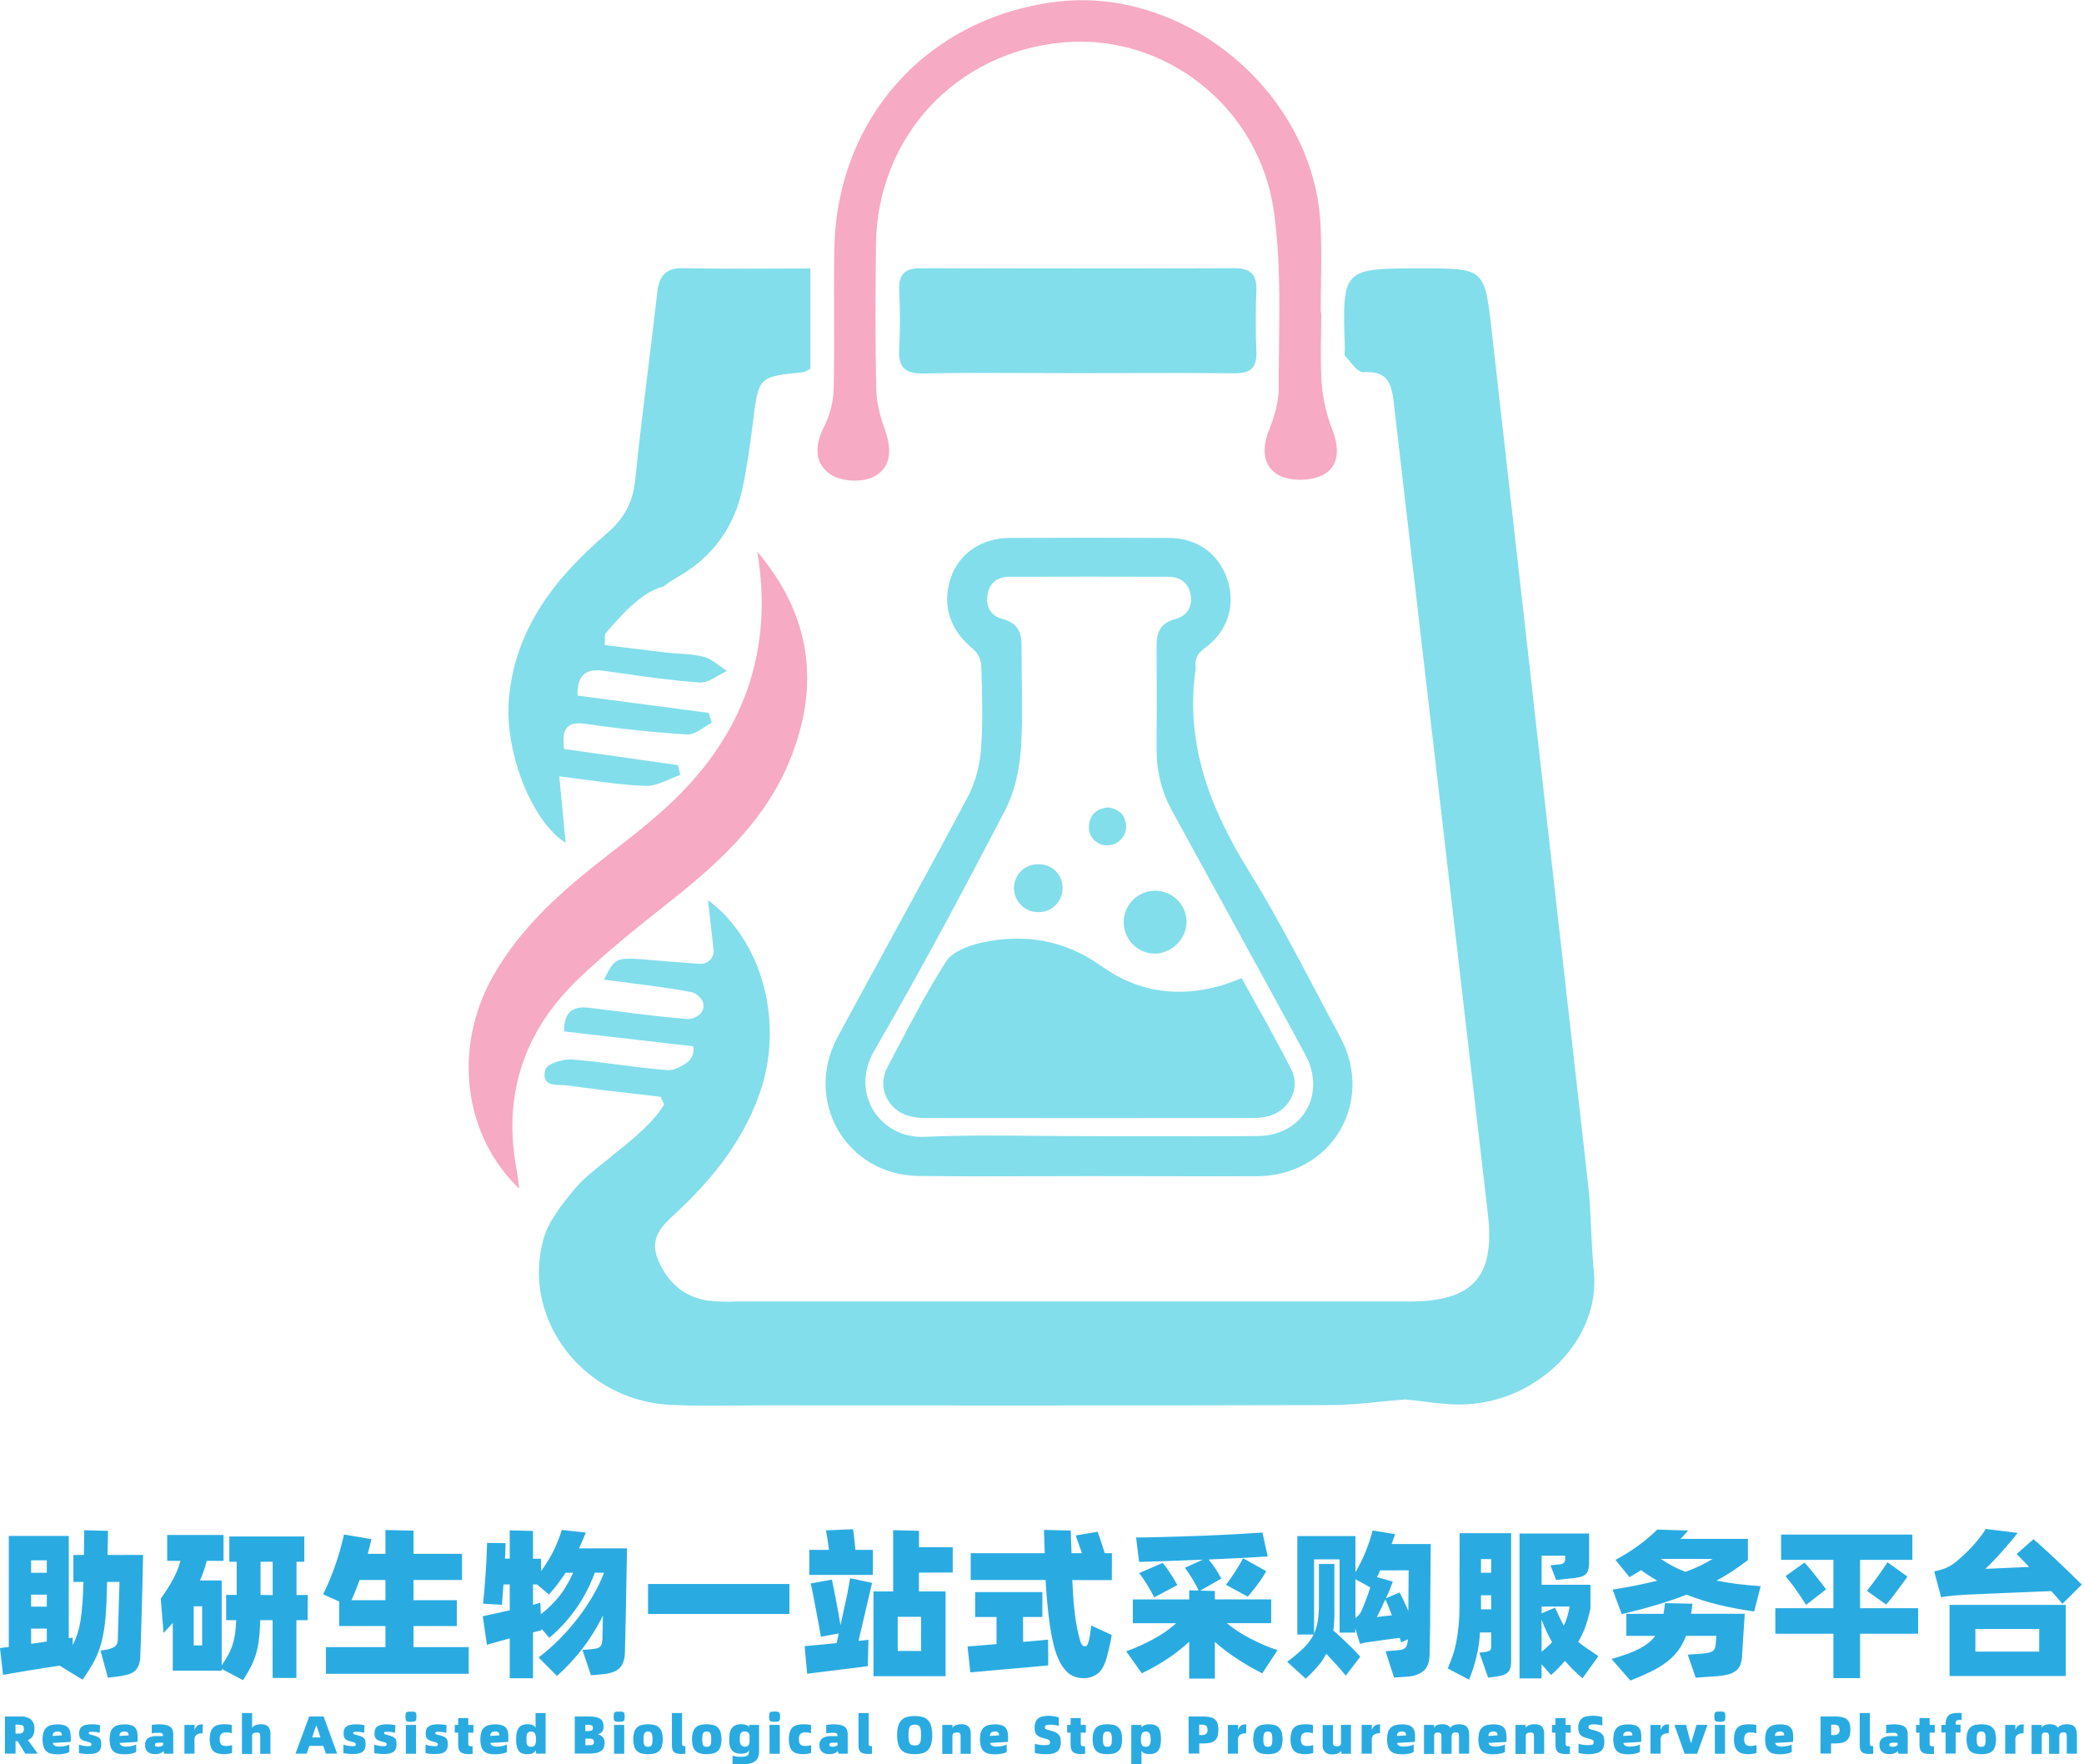
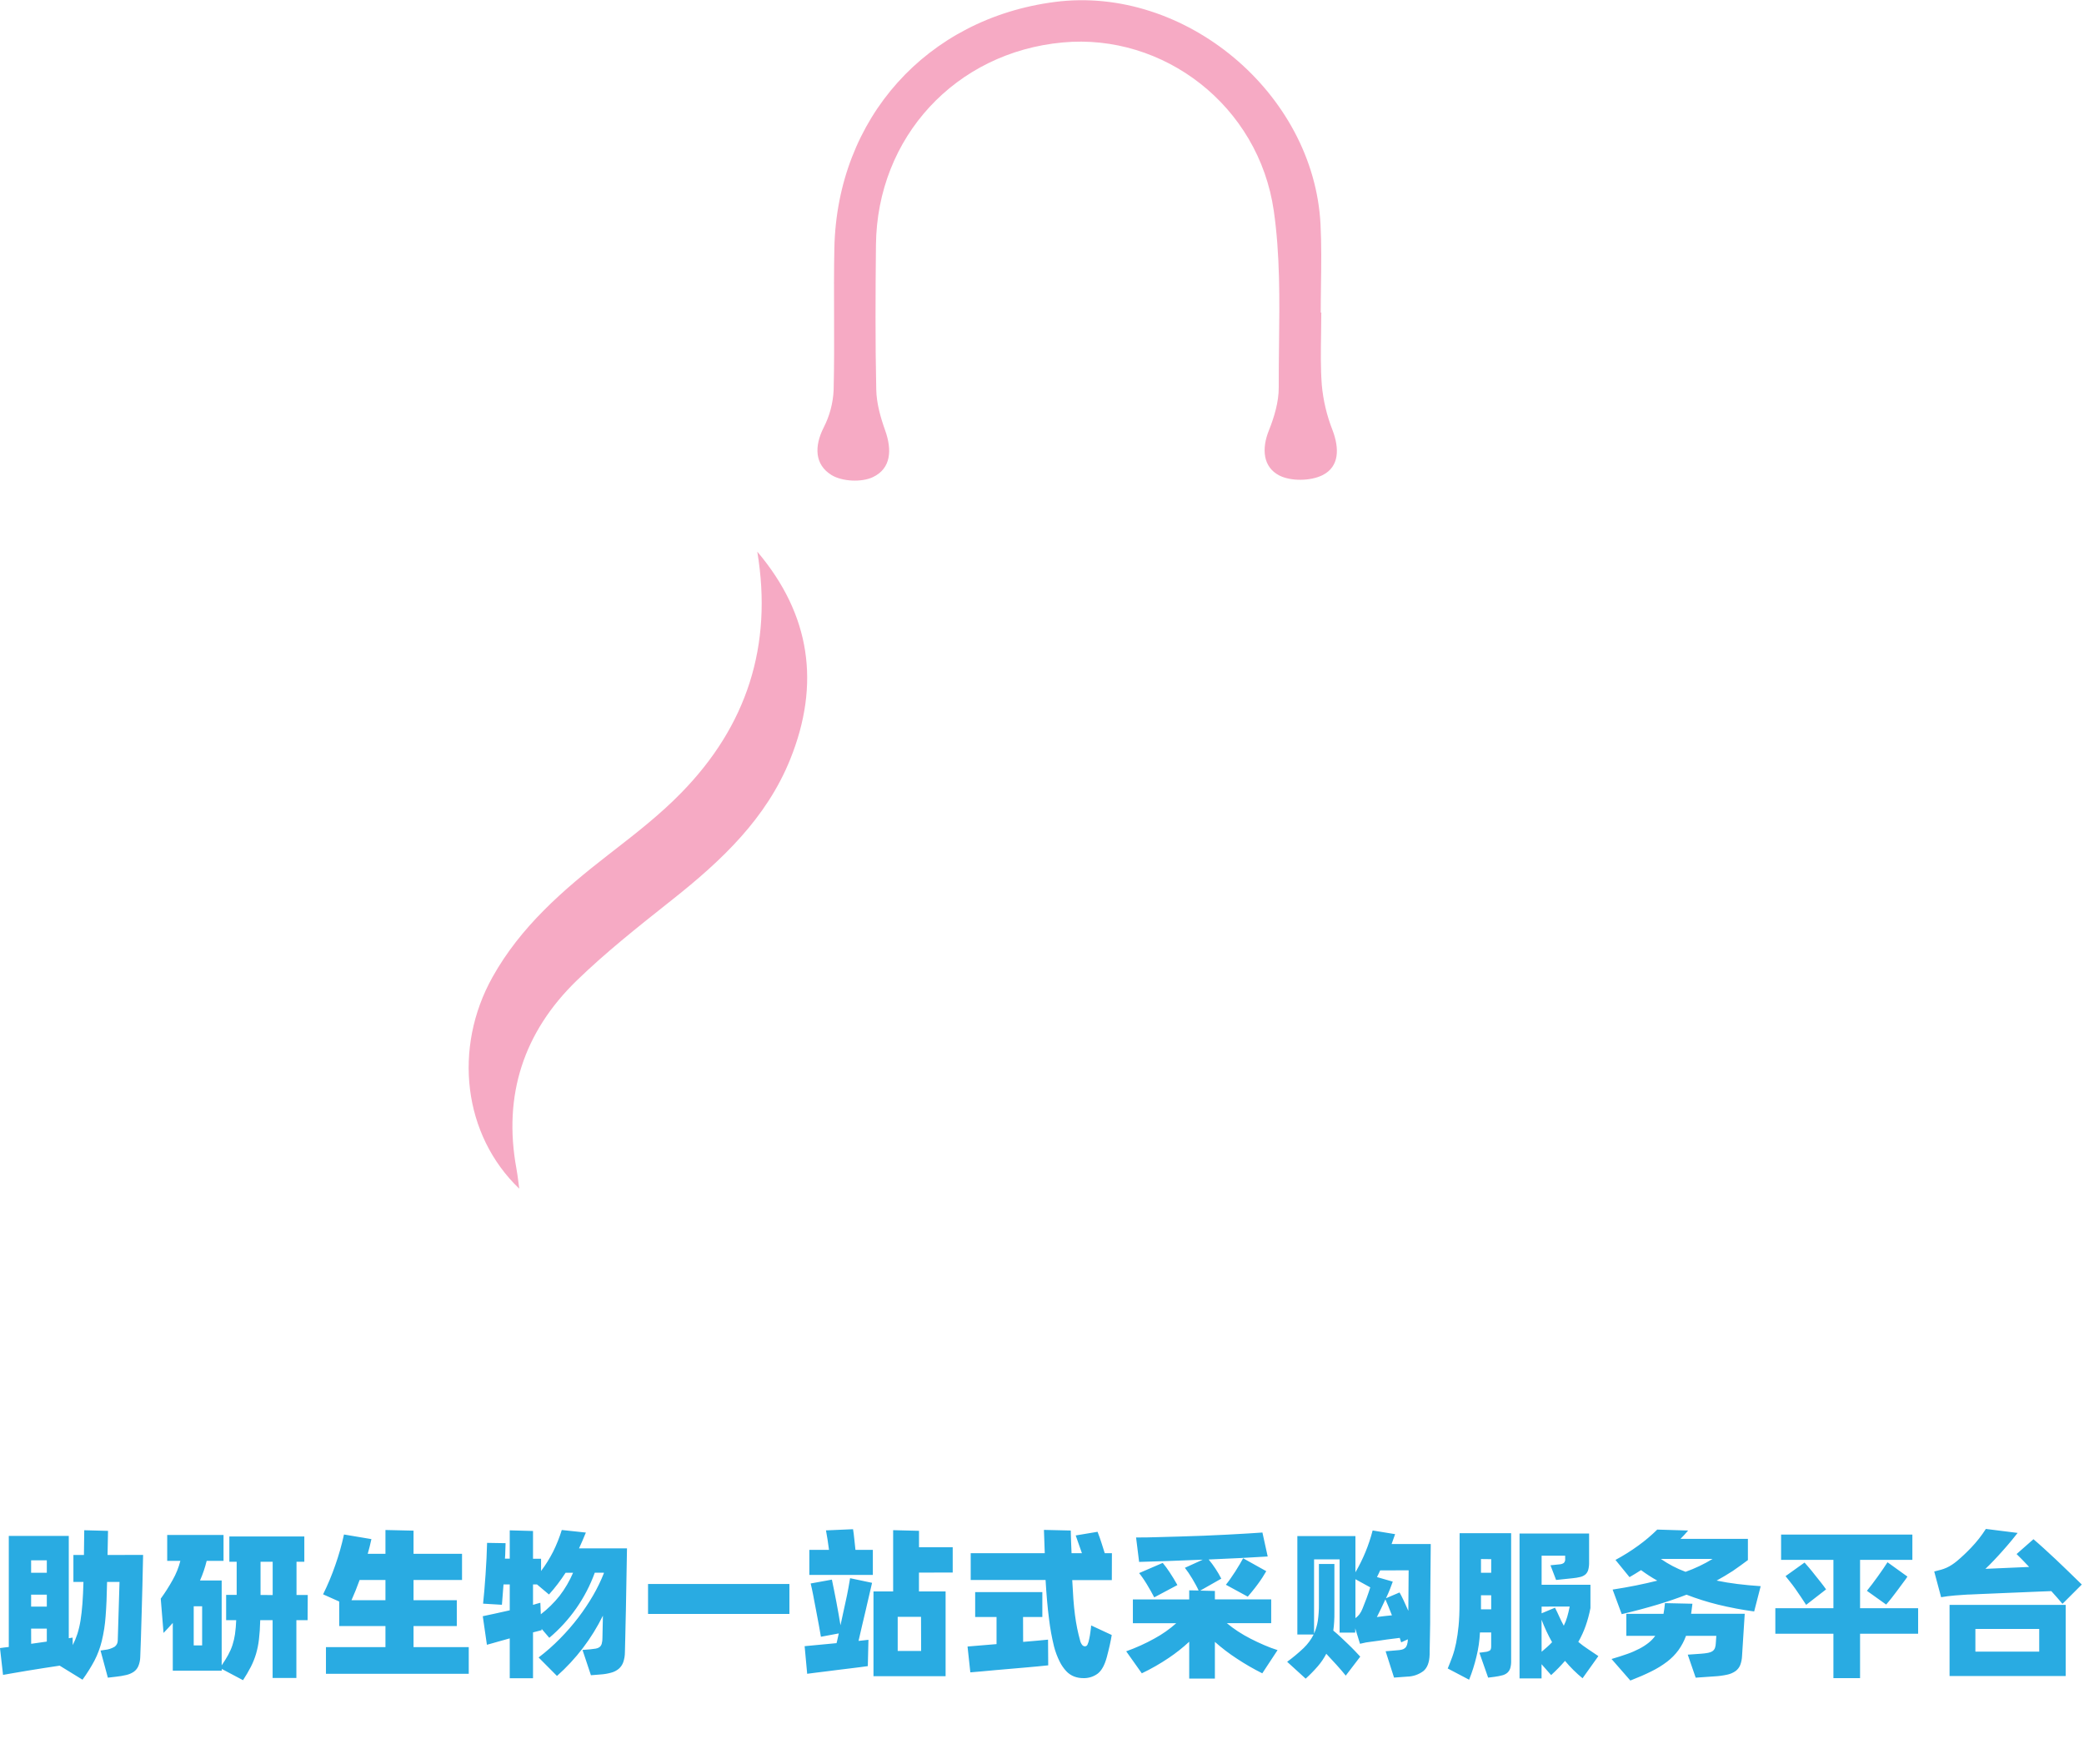
<svg xmlns="http://www.w3.org/2000/svg" width="189" height="160" viewBox="0 0 189 160" fill="none">
  <g clip-path="url(#clip0_2066_8816)">
    <path fill-rule="evenodd" clip-rule="evenodd" d="M119.81 30.285C119.82 29.635 119.83 28.985 119.83 28.335L119.78 28.353C119.78 27.513 119.791 26.671 119.803 25.828C119.828 23.996 119.853 22.161 119.759 20.334C119.145 8.422 107.425 -1.352 95.662 0.177C84.041 1.685 75.924 10.72 75.669 22.494C75.628 24.543 75.635 26.593 75.643 28.644C75.651 30.89 75.659 33.135 75.603 35.379C75.549 36.56 75.242 37.715 74.702 38.767C73.836 40.474 73.879 42.135 75.407 43.077C76.37 43.671 78.14 43.755 79.159 43.271C80.829 42.484 80.9 40.78 80.279 39.04C79.856 37.855 79.495 36.581 79.469 35.341C79.372 30.967 79.398 26.591 79.441 22.214C79.54 12.445 86.659 4.744 96.375 3.85C105.523 2.997 114.159 9.582 115.524 19.134C116.094 23.117 116.045 27.19 115.996 31.261C115.981 32.553 115.965 33.845 115.97 35.135C115.975 36.439 115.567 37.807 115.076 39.035C114.403 40.706 114.546 42.346 116.005 43.111C117.065 43.663 118.87 43.63 119.953 43.085C121.483 42.308 121.471 40.65 120.849 39.009C120.33 37.692 120.001 36.308 119.874 34.898C119.761 33.368 119.785 31.827 119.81 30.285ZM71.671 68.844C74.411 62.038 73.517 55.733 68.678 50.027C70.102 58.555 67.723 65.841 61.766 71.914C59.865 73.866 57.69 75.556 55.535 77.23C55.393 77.341 55.251 77.451 55.109 77.561C51.055 80.71 47.214 84.045 44.667 88.607C41.071 95.047 42.011 102.936 47.092 107.797C47.061 107.571 47.035 107.363 47.01 107.168C46.954 106.731 46.906 106.357 46.837 105.985C45.607 99.321 47.499 93.582 52.308 88.918C54.896 86.406 57.739 84.15 60.569 81.904C60.719 81.785 60.868 81.667 61.018 81.548C65.449 78.033 69.509 74.217 71.671 68.844Z" fill="#F6AAC4" />
-     <path fill-rule="evenodd" clip-rule="evenodd" d="M61.362 52.384C60.943 52.627 60.541 52.898 60.16 53.197C58.443 53.587 56.671 55.357 54.865 57.497C54.863 57.593 54.86 57.688 54.858 57.784L54.858 57.784C54.851 58.021 54.845 58.258 54.845 58.496C55.451 58.57 56.056 58.645 56.661 58.72L56.662 58.721L56.663 58.721L56.664 58.721L56.664 58.721C57.926 58.878 59.187 59.035 60.448 59.181C60.83 59.226 61.217 59.251 61.604 59.276L61.604 59.276C62.356 59.326 63.107 59.375 63.82 59.568C64.352 59.705 64.827 60.054 65.302 60.403L65.302 60.403C65.51 60.555 65.717 60.707 65.928 60.842C65.667 60.959 65.403 61.113 65.139 61.267L65.139 61.267C64.567 61.601 63.996 61.935 63.45 61.896C60.944 61.716 58.449 61.359 55.957 61.003L55.957 61.003C55.562 60.946 55.168 60.89 54.773 60.834C53.144 60.602 52.326 61.188 52.38 63.078L64.278 64.65C64.33 64.818 64.38 64.987 64.431 65.156L64.432 65.156L64.432 65.157L64.432 65.157L64.432 65.158C64.471 65.288 64.511 65.419 64.55 65.549C64.316 65.667 64.079 65.82 63.842 65.973C63.328 66.305 62.815 66.636 62.322 66.606C59.266 66.413 56.195 66.089 53.154 65.649C51.455 65.402 50.905 66.016 51.16 67.921L61.492 69.386L61.688 70.277C61.362 70.388 61.035 70.53 60.709 70.672C59.987 70.986 59.265 71.3 58.555 71.273C56.821 71.209 55.093 70.978 53.21 70.725C52.411 70.618 51.585 70.508 50.719 70.405L50.825 71.505L50.825 71.507C51 73.325 51.151 74.892 51.3 76.429C48.259 74.549 45.755 68.262 46.148 63.463C46.675 56.998 50.383 52.369 55.028 48.38C56.63 47.004 57.407 45.545 57.616 43.461C57.947 40.144 58.356 36.837 58.767 33.529C59.054 31.208 59.342 28.888 59.602 26.564C59.775 25.007 60.351 24.276 62.034 24.317C64.716 24.38 67.401 24.368 70.124 24.355C71.24 24.35 72.363 24.345 73.495 24.345V33.422C73.298 33.569 73.078 33.682 72.843 33.755C68.801 34.158 68.801 34.16 68.299 38.182L68.292 38.236C68.04 40.243 67.765 42.253 67.349 44.233C66.593 47.832 64.599 50.576 61.362 52.384ZM59.905 99.46L60.236 100.158C59.289 101.73 57.605 103.146 55.828 104.553C55.443 104.883 55.046 105.199 54.651 105.513L54.651 105.513L54.651 105.514L54.651 105.514C53.725 106.251 52.809 106.981 52.079 107.864C50.93 109.253 49.69 110.812 49.249 112.498C47.329 119.809 53.036 127.051 60.855 127.405C62.903 127.498 64.955 127.478 67.008 127.458H67.008H67.008H67.008H67.008H67.008H67.008C67.875 127.45 68.742 127.441 69.608 127.441C86.629 127.466 103.651 127.46 120.674 127.421C122.137 127.421 123.602 127.275 125.132 127.123L125.132 127.123L125.132 127.123L125.132 127.123L125.133 127.123C125.884 127.049 126.651 126.972 127.441 126.911C127.951 126.954 128.492 127.022 129.051 127.092L129.051 127.092C130.338 127.254 131.728 127.428 133.102 127.347C139.634 126.96 145.189 121.378 144.545 115.264C144.416 114.004 144.359 112.745 144.302 111.487V111.487C144.24 110.105 144.177 108.725 144.02 107.347C141.1 81.567 138.189 55.788 135.287 30.008L135.284 29.978C134.961 27.164 134.8 25.754 134.01 25.048C133.215 24.337 131.786 24.337 128.92 24.337C125.331 24.337 123.532 24.337 122.661 25.236C121.786 26.139 121.846 27.948 121.967 31.575C121.97 31.652 121.962 31.739 121.954 31.826L121.954 31.826V31.826C121.937 32.011 121.92 32.196 122.003 32.288C122.127 32.422 122.257 32.58 122.391 32.742C122.802 33.243 123.243 33.779 123.628 33.752C125.693 33.615 126.177 34.563 126.389 36.417C129.236 60.979 132.086 85.541 134.938 110.103C135.603 115.792 133.583 118.028 127.807 118.028H66.774C65.883 118.071 64.99 118.04 64.105 117.934C61.93 117.562 60.501 116.232 59.668 114.212C58.863 112.258 60.049 111.158 61.28 110.016L61.405 109.9C64.647 106.891 67.349 103.475 68.862 99.249C71.159 92.832 69.188 85.335 64.204 81.623C64.37 83.091 64.533 84.53 64.713 86.109C64.733 86.281 64.715 86.454 64.659 86.617C64.604 86.781 64.514 86.93 64.394 87.054C64.275 87.178 64.129 87.274 63.968 87.335C63.807 87.397 63.635 87.422 63.463 87.409L62.621 87.345L62.62 87.345L62.618 87.345L62.617 87.345C61.379 87.252 60.256 87.168 59.133 87.07C55.82 86.782 55.802 86.787 54.784 88.838C55.599 88.951 56.411 89.055 57.22 89.158C59.08 89.396 60.922 89.632 62.745 89.976C63.046 90.063 63.313 90.241 63.509 90.486C63.619 90.602 63.701 90.741 63.75 90.894C63.798 91.046 63.812 91.208 63.789 91.366C63.766 91.524 63.708 91.675 63.618 91.808C63.529 91.941 63.41 92.051 63.272 92.131C63.007 92.311 62.694 92.409 62.373 92.412C60.234 92.247 58.104 91.977 55.974 91.707L55.973 91.707L55.972 91.707C55.13 91.6 54.289 91.493 53.447 91.393C51.992 91.219 51.137 91.726 51.154 93.535L62.87 94.883C62.934 95.18 62.903 95.49 62.782 95.769C62.662 96.047 62.457 96.282 62.197 96.439C61.65 96.77 61.105 97.079 60.583 97.045C59.096 96.942 57.617 96.749 56.138 96.555C54.725 96.371 53.312 96.186 51.893 96.08C51.07 96.019 49.588 96.477 49.458 96.987C49.103 98.356 50.077 98.382 50.938 98.404C51.152 98.41 51.358 98.415 51.536 98.441C53.638 98.742 55.742 98.982 57.854 99.224L57.855 99.224L57.855 99.224L57.855 99.224L57.856 99.224L57.856 99.224L57.856 99.224L57.86 99.224L57.863 99.225L57.866 99.225L57.868 99.225L57.871 99.226L57.873 99.226C58.55 99.303 59.227 99.381 59.905 99.46ZM97.615 33.839C96.283 33.839 94.95 33.833 93.618 33.828C90.337 33.814 87.056 33.8 83.778 33.869C82.08 33.908 81.451 33.334 81.547 31.651C81.638 29.869 81.638 28.083 81.547 26.301C81.481 24.811 82.123 24.317 83.554 24.322C93.022 24.354 102.487 24.354 111.951 24.322C113.402 24.322 113.988 24.869 113.942 26.332C113.871 28.189 113.869 30.056 113.942 31.916C114.001 33.406 113.367 33.874 111.925 33.854C108.564 33.816 105.196 33.824 101.827 33.832C100.423 33.836 99.019 33.839 97.615 33.839ZM94.034 106.667C95.599 106.662 97.165 106.657 98.731 106.657C100.662 106.657 102.593 106.661 104.524 106.665H104.525H104.525H104.525H104.526C107.688 106.671 110.85 106.678 114.014 106.667C120.773 106.623 124.736 99.926 121.524 93.999C120.748 92.566 119.987 91.124 119.227 89.682C117.343 86.109 115.458 82.537 113.334 79.114C109.786 73.398 107.446 67.5 108.436 60.645C108.444 60.602 108.444 60.558 108.436 60.516C108.335 59.759 108.592 59.257 109.257 58.778C111.353 57.267 112.073 54.886 111.309 52.542C110.545 50.239 108.605 48.803 106.058 48.785C101.217 48.759 96.378 48.759 91.541 48.785C88.972 48.8 86.934 50.239 86.208 52.453C85.409 54.911 86.162 57.155 88.246 58.852C88.673 59.229 88.939 59.755 88.992 60.322L89.005 60.772C89.076 63.107 89.147 65.451 88.977 67.773C88.896 69.277 88.514 70.75 87.853 72.104C85.527 76.489 83.147 80.85 80.766 85.212L80.766 85.212C79.161 88.152 77.556 91.092 75.968 94.039C72.84 99.83 76.742 106.555 83.3 106.641C86.877 106.689 90.455 106.678 94.033 106.667H94.033H94.033H94.034H94.034ZM103.317 103.041H103.315H103.312H103.31H103.308C101.792 103.037 100.277 103.034 98.764 103.034H98.754C97.257 103.035 95.758 103.02 94.259 103.006C90.783 102.972 87.305 102.939 83.842 103.095C79.831 103.271 77.045 99.16 79.276 95.308C83.43 88.147 87.329 80.831 91.149 73.492C92.005 71.854 92.44 69.872 92.578 68.013C92.731 65.922 92.7 63.824 92.669 61.728C92.654 60.68 92.639 59.633 92.647 58.587C92.654 57.357 92.282 56.496 90.973 56.152C89.904 55.871 89.392 55.102 89.552 53.969C89.713 52.835 90.482 52.303 91.561 52.303C96.356 52.287 101.152 52.287 105.948 52.303C107.056 52.308 107.813 52.873 107.986 53.971C108.159 55.069 107.619 55.874 106.562 56.152C105.248 56.496 104.881 57.344 104.894 58.579C104.914 61.725 104.907 64.864 104.894 68.005C104.883 69.975 105.385 71.915 106.351 73.632C109.171 78.795 111.998 83.957 114.831 89.12C115.301 89.989 115.776 90.856 116.251 91.723L116.252 91.725L116.253 91.727L116.254 91.728L116.255 91.73C116.974 93.043 117.694 94.357 118.397 95.68C120.297 99.261 118.124 102.983 114.067 103.021C110.487 103.055 106.9 103.048 103.317 103.041ZM112.606 88.7C113.063 89.536 113.523 90.361 113.979 91.18C115.063 93.126 116.129 95.04 117.113 96.994C117.956 98.668 116.971 100.627 115.173 101.185C114.671 101.327 114.151 101.395 113.629 101.386C103.733 101.398 93.837 101.398 83.942 101.386C83.419 101.394 82.898 101.33 82.393 101.195C80.473 100.627 79.541 98.579 80.47 96.808C80.698 96.376 80.924 95.942 81.151 95.509C82.62 92.696 84.091 89.88 85.788 87.21C86.359 86.308 87.826 85.755 88.989 85.495C92.906 84.619 96.586 85.241 99.925 87.638C103.236 89.997 106.878 90.483 110.754 89.375C111.135 89.268 111.508 89.122 111.922 88.961L111.923 88.961C112.137 88.877 112.362 88.789 112.606 88.7ZM103.171 85.998C103.639 86.313 104.19 86.482 104.754 86.483C105.502 86.459 106.213 86.151 106.744 85.624C107.275 85.096 107.585 84.386 107.614 83.638C107.616 83.074 107.45 82.522 107.138 82.052C106.825 81.582 106.381 81.215 105.86 80.997C105.34 80.78 104.766 80.722 104.213 80.831C103.659 80.939 103.15 81.209 102.75 81.607C102.35 82.005 102.077 82.513 101.966 83.066C101.854 83.619 101.909 84.193 102.124 84.715C102.338 85.237 102.702 85.683 103.171 85.998ZM96.365 80.477C96.375 80.77 96.326 81.063 96.221 81.337C96.115 81.611 95.954 81.86 95.749 82.07C95.543 82.28 95.297 82.446 95.026 82.558C94.754 82.67 94.463 82.725 94.169 82.721C93.598 82.725 93.048 82.507 92.634 82.112C92.221 81.718 91.978 81.178 91.956 80.607C91.946 80.312 91.997 80.019 92.105 79.745C92.212 79.471 92.375 79.222 92.582 79.013C92.79 78.804 93.038 78.64 93.311 78.531C93.585 78.422 93.878 78.37 94.172 78.378C94.455 78.368 94.737 78.414 95.001 78.515C95.266 78.615 95.507 78.768 95.712 78.964C95.916 79.16 96.079 79.394 96.191 79.654C96.304 79.914 96.362 80.194 96.365 80.477ZM102.131 74.909C102.067 73.895 101.468 73.35 100.48 73.222C99.457 73.317 98.853 73.862 98.756 74.881C98.736 75.109 98.764 75.338 98.838 75.555C98.912 75.771 99.031 75.97 99.186 76.138C99.342 76.306 99.531 76.439 99.741 76.53C99.951 76.621 100.178 76.666 100.406 76.664C100.636 76.666 100.863 76.621 101.075 76.533C101.287 76.445 101.48 76.316 101.64 76.152C101.801 75.988 101.928 75.794 102.012 75.58C102.096 75.367 102.136 75.138 102.131 74.909Z" fill="#82DEEB" />
    <path fill-rule="evenodd" clip-rule="evenodd" d="M184.873 144.336L186.037 144.292C186.23 144.506 186.406 144.702 186.577 144.896C186.747 145.09 186.903 145.273 187.048 145.446L188.8 143.694C188.671 143.568 188.538 143.438 188.403 143.306C188.156 143.063 187.899 142.811 187.634 142.558C187.486 142.416 187.338 142.274 187.192 142.133C186.934 141.884 186.679 141.639 186.426 141.401C186.032 141.029 185.66 140.685 185.306 140.367C184.952 140.048 184.656 139.786 184.415 139.585L182.886 140.93L183.396 141.439C183.592 141.638 183.803 141.857 184.025 142.099L180.06 142.272C180.299 142.051 180.554 141.793 180.824 141.508C181.094 141.223 181.361 140.935 181.621 140.639C181.668 140.586 181.714 140.533 181.761 140.48C181.97 140.244 182.17 140.016 182.364 139.778C182.407 139.725 182.45 139.674 182.491 139.624C182.675 139.398 182.839 139.197 182.981 139.014L180.1 138.652C179.715 139.256 179.271 139.821 178.776 140.339C178.368 140.77 177.936 141.179 177.482 141.561C177.335 141.684 177.18 141.798 177.019 141.903C176.873 141.999 176.721 142.084 176.563 142.158C176.398 142.233 176.228 142.296 176.053 142.346C175.87 142.4 175.659 142.456 175.417 142.512L176.041 144.843C176.214 144.815 176.407 144.784 176.619 144.756C176.83 144.728 177.054 144.705 177.291 144.685C177.528 144.664 177.765 144.649 178.007 144.634C178.062 144.63 178.116 144.626 178.17 144.623C178.354 144.61 178.531 144.598 178.702 144.598L179.535 144.56L180.706 144.511C181.134 144.491 181.59 144.471 182.074 144.453L183.505 144.394L184.873 144.336ZM187.341 151.993V145.538H176.807V151.993H187.341ZM184.939 149.779H179.15V147.724H184.939V149.779ZM79.088 143.54L79.081 143.571C79.013 143.873 78.934 144.229 78.833 144.641C78.767 144.908 78.704 145.185 78.64 145.47L78.639 145.472C78.601 145.64 78.563 145.811 78.522 145.986C78.413 146.457 78.298 146.939 78.181 147.425C78.064 147.912 77.959 148.373 77.862 148.808L78.761 148.706L78.703 151.093C78.537 151.114 78.318 151.142 78.043 151.183C77.768 151.223 77.463 151.259 77.126 151.297C76.79 151.335 76.434 151.379 76.062 151.427L74.977 151.565L73.986 151.687L73.204 151.789L72.973 149.285L75.866 149.01C75.904 148.875 75.94 148.734 75.968 148.584C75.996 148.434 76.031 148.281 76.07 148.128L74.45 148.431C74.416 148.239 74.376 148.01 74.329 147.744L74.261 147.361C74.185 146.928 74.101 146.477 74.007 146.014C73.941 145.693 73.883 145.379 73.827 145.073L73.826 145.07L73.826 145.069L73.826 145.065L73.825 145.064C73.801 144.931 73.776 144.799 73.752 144.669C73.671 144.236 73.586 143.879 73.52 143.599L75.446 143.25C75.479 143.416 75.516 143.594 75.555 143.784C75.582 143.914 75.61 144.051 75.639 144.192C75.71 144.541 75.782 144.898 75.85 145.27C75.894 145.506 75.937 145.74 75.979 145.972L75.979 145.973L76.052 146.37C76.118 146.732 76.177 147.071 76.225 147.389C76.311 147.005 76.398 146.61 76.48 146.21C76.561 145.81 76.648 145.42 76.734 145.046C76.799 144.766 76.849 144.498 76.897 144.243C76.913 144.157 76.93 144.072 76.946 143.989C77.009 143.66 77.058 143.372 77.096 143.12L79.088 143.54ZM77.363 138.677C77.404 138.919 77.44 139.202 77.473 139.531C77.497 139.774 77.525 140.023 77.553 140.278L77.553 140.279L77.582 140.55H79.159V142.822H73.4V140.55H75.183C75.142 140.231 75.099 139.92 75.051 139.615C75.002 139.309 74.957 139.034 74.908 138.784L77.363 138.677ZM83.341 142.613V144.322H85.757V152.005H79.217V144.322H81V138.764L83.346 138.823V140.313H86.402V142.605L83.341 142.613ZM83.529 146.623H81.413V149.72H83.539L83.529 146.623ZM56.862 140.415C56.845 141.388 56.828 142.353 56.811 143.309C56.798 144.264 56.78 145.161 56.763 146.002C56.754 146.384 56.746 146.748 56.737 147.094L56.737 147.096C56.728 147.509 56.718 147.897 56.712 148.259C56.701 148.811 56.689 149.269 56.679 149.629L56.679 149.63L56.679 149.632L56.679 149.633L56.673 149.835C56.674 150.143 56.623 150.449 56.523 150.74C56.441 150.973 56.298 151.18 56.111 151.341C55.911 151.504 55.679 151.622 55.431 151.687C55.124 151.773 54.809 151.827 54.491 151.848L53.592 151.919L52.828 149.627L53.551 149.568C53.734 149.55 53.897 149.527 54.037 149.504C54.16 149.486 54.276 149.439 54.376 149.367C54.471 149.287 54.539 149.18 54.572 149.061C54.62 148.883 54.642 148.698 54.636 148.513L54.679 146.516C53.658 148.592 52.243 150.45 50.513 151.985L48.847 150.309C49.534 149.787 50.181 149.216 50.785 148.6C51.383 147.996 51.941 147.353 52.456 146.677C52.947 146.032 53.397 145.358 53.803 144.657C54.173 144.018 54.495 143.353 54.766 142.667V142.624H53.941C53.107 144.919 51.685 146.954 49.817 148.526L49.122 147.716V147.833L48.34 148.034V152.194H46.229V148.577L45.063 148.903C44.935 148.939 44.815 148.973 44.702 149.006L44.701 149.006C44.495 149.065 44.315 149.117 44.158 149.158L43.784 146.567C44.082 146.509 44.444 146.432 44.869 146.335C45.294 146.238 45.745 146.137 46.229 146.032V143.686H45.664C45.652 143.843 45.64 143.995 45.628 144.142L45.628 144.142C45.613 144.339 45.598 144.527 45.585 144.705C45.562 145.016 45.539 145.298 45.519 145.53L43.812 145.428C43.849 145.072 43.888 144.664 43.927 144.206C43.965 143.747 44.003 143.273 44.036 142.779C44.069 142.285 44.1 141.796 44.123 141.304C44.146 140.813 44.164 140.349 44.174 139.916L45.852 139.944C45.842 140.148 45.834 140.369 45.829 140.609C45.829 140.851 45.814 141.098 45.794 141.347H46.229V138.78L48.34 138.838V141.355H49.069V142.468C49.487 141.914 49.855 141.323 50.169 140.703C50.48 140.073 50.741 139.42 50.948 138.749L53.133 138.981C53.029 139.236 52.925 139.49 52.823 139.72C52.791 139.79 52.76 139.862 52.729 139.933C52.658 140.097 52.586 140.261 52.512 140.415H56.862ZM49.048 146.391C49.678 145.907 50.247 145.349 50.742 144.728C51.239 144.083 51.652 143.377 51.972 142.629H51.292C51.06 142.985 50.821 143.327 50.576 143.648C50.332 143.969 50.067 144.287 49.787 144.598L48.702 143.686H48.34V145.538C48.457 145.5 48.569 145.464 48.682 145.436L49.005 145.349L49.048 146.391ZM42.511 151.789V149.372H37.504V147.461H41.428V145.118H37.504V143.281H41.902V140.907H37.504V138.808L34.957 138.749V140.907H33.35L33.362 140.863L33.362 140.863C33.417 140.665 33.474 140.461 33.526 140.255C33.582 140.033 33.635 139.806 33.684 139.575L31.196 139.157C30.992 140.101 30.728 141.031 30.406 141.941C30.094 142.844 29.725 143.727 29.301 144.583L30.763 145.235V147.461H34.957V149.372H29.561V151.789H42.511ZM34.957 143.281V145.118H31.876L31.937 144.976L31.937 144.976C32.048 144.724 32.159 144.469 32.26 144.213C32.38 143.91 32.497 143.599 32.614 143.281H34.957ZM12.978 141.009C12.96 141.954 12.938 142.891 12.915 143.811C12.896 144.561 12.876 145.292 12.856 145.983L12.843 146.445C12.822 147.234 12.8 147.946 12.78 148.586V148.586L12.78 148.587L12.777 148.674C12.757 149.336 12.739 149.866 12.719 150.271C12.712 150.555 12.654 150.834 12.545 151.096C12.457 151.3 12.314 151.477 12.133 151.606C11.928 151.743 11.7 151.841 11.46 151.896C11.151 151.97 10.837 152.022 10.521 152.054L9.782 152.141L9.117 149.68L9.492 149.624C9.817 149.596 10.132 149.494 10.411 149.326C10.494 149.261 10.56 149.178 10.607 149.084C10.653 148.989 10.678 148.886 10.679 148.781L10.839 143.457H9.711C9.69 144.691 9.646 145.731 9.578 146.575C9.526 147.329 9.41 148.077 9.232 148.811C9.082 149.43 8.859 150.029 8.567 150.595C8.246 151.195 7.883 151.773 7.482 152.324L5.412 151.051L3.988 151.267C3.479 151.344 2.98 151.423 2.491 151.507L1.174 151.731C0.777 151.797 0.479 151.85 0.275 151.889L0 149.458C0.117 149.438 0.239 149.423 0.369 149.407L0.797 149.357V139.287H6.237V148.562L6.426 148.534L6.583 148.506L6.599 149.186C6.765 148.858 6.906 148.517 7.019 148.167C7.143 147.773 7.237 147.37 7.302 146.962C7.373 146.514 7.431 146.004 7.475 145.434C7.518 144.863 7.549 144.203 7.569 143.459H6.657V141.014H7.612L7.64 138.77L9.797 138.828L9.754 141.014L12.978 141.009ZM2.822 141.5V142.629H4.245V141.5H2.822ZM4.245 144.611H2.822V145.696H4.245V144.611ZM2.827 149.069C3.082 149.03 3.308 148.997 3.545 148.967C3.782 148.936 4.014 148.906 4.245 148.867V147.693H2.822L2.827 149.069ZM27.897 146.926H26.879V152.166H24.724V146.926H23.601C23.583 147.601 23.545 148.182 23.486 148.664C23.435 149.112 23.345 149.555 23.219 149.988C23.099 150.387 22.944 150.774 22.756 151.145C22.539 151.565 22.3 151.973 22.04 152.368L20.114 151.349V151.507H15.67V147.176C15.535 147.329 15.398 147.482 15.258 147.632L14.832 148.085L14.578 144.975C14.972 144.433 15.333 143.867 15.658 143.281C15.968 142.737 16.203 142.153 16.358 141.546H15.164V139.2H20.272V141.546H18.744C18.594 142.157 18.392 142.754 18.138 143.329H20.104V151.023C20.336 150.684 20.532 150.37 20.69 150.083C20.848 149.797 20.98 149.496 21.082 149.186C21.187 148.86 21.265 148.526 21.314 148.187C21.371 147.769 21.407 147.348 21.421 146.926H20.509V144.634H21.464V141.63H20.8V139.338H27.599V141.63H26.891V144.641H27.91L27.897 146.926ZM18.332 145.668H17.568V149.214H18.332V145.668ZM24.729 144.649V141.63H23.629V144.641L24.729 144.649ZM58.772 143.643V146.364H71.592V143.643H58.772ZM94.063 148.786L92.789 148.895L92.781 146.638H94.531V144.379H88.439V146.638H90.377V149.097L87.747 149.316L88.001 151.659C88.281 151.639 88.618 151.611 89.007 151.573L90.25 151.458L91.597 151.341L92.929 151.226L94.129 151.117C94.501 151.084 94.809 151.051 95.064 151.022L95.048 148.692C94.778 148.722 94.45 148.753 94.063 148.786ZM97.243 143.291H100.832L100.84 140.851H100.19C100.148 140.715 100.104 140.579 100.06 140.442L100.06 140.441L100.057 140.432L100.056 140.428L100.056 140.427C100.001 140.256 99.946 140.084 99.892 139.911C99.793 139.592 99.673 139.259 99.538 138.912L97.557 139.243C97.633 139.467 97.722 139.725 97.824 140.008C97.911 140.249 97.994 140.49 98.077 140.729L98.12 140.853H97.18C97.159 140.448 97.147 140.081 97.136 139.753C97.133 139.65 97.129 139.548 97.126 139.447L97.125 139.445V139.445V139.445V139.444V139.444V139.444V139.444C97.117 139.224 97.109 139.008 97.109 138.797L94.676 138.739L94.75 140.853H88.034V143.283H94.824C94.903 144.634 95.007 145.831 95.142 146.85C95.241 147.68 95.391 148.504 95.591 149.316C95.713 149.786 95.883 150.242 96.1 150.676C96.258 150.999 96.463 151.297 96.709 151.56C96.906 151.77 97.148 151.932 97.417 152.036C97.678 152.134 97.955 152.183 98.234 152.182C98.71 152.2 99.177 152.054 99.558 151.769C99.91 151.494 100.182 151 100.376 150.286C100.414 150.141 100.458 149.97 100.506 149.777C100.554 149.583 100.6 149.392 100.643 149.204C100.687 149.015 100.725 148.842 100.753 148.676C100.769 148.581 100.784 148.495 100.798 148.42L100.798 148.418C100.808 148.364 100.817 148.315 100.824 148.271L98.957 147.403C98.957 147.483 98.95 147.563 98.937 147.642C98.926 147.715 98.916 147.793 98.905 147.876L98.894 147.966C98.879 148.083 98.863 148.2 98.843 148.315L98.84 148.332C98.821 148.44 98.804 148.536 98.784 148.618C98.754 148.805 98.699 148.988 98.619 149.16C98.597 149.201 98.565 149.236 98.526 149.26C98.486 149.285 98.441 149.298 98.395 149.298C98.307 149.295 98.224 149.258 98.163 149.196C98.052 149.062 97.978 148.903 97.946 148.732C97.857 148.406 97.768 148.055 97.692 147.678C97.615 147.301 97.549 146.896 97.49 146.455C97.432 146.014 97.384 145.523 97.345 145.013C97.308 144.494 97.274 143.919 97.243 143.291ZM114.478 151.746C113.679 151.347 112.906 150.901 112.163 150.408C111.465 149.954 110.802 149.448 110.179 148.895V152.225H107.851V148.88C107.268 149.421 106.644 149.915 105.984 150.357C105.209 150.879 104.396 151.344 103.552 151.746L102.136 149.749C103.025 149.432 103.886 149.043 104.711 148.584C105.417 148.2 106.076 147.736 106.677 147.201H102.742V145.046H107.851V144.221L108.704 144.236C108.635 144.081 108.551 143.912 108.449 143.726C108.348 143.54 108.243 143.357 108.131 143.169C108.019 142.98 107.904 142.799 107.785 142.626C107.665 142.453 107.555 142.302 107.459 142.178L109.081 141.439C107.999 141.486 106.955 141.527 105.948 141.561C104.93 141.597 104.059 141.622 103.307 141.643L103.032 139.426C103.611 139.426 104.24 139.426 104.92 139.398L107.01 139.34C107.724 139.322 108.442 139.297 109.16 139.268C109.878 139.24 110.563 139.207 111.215 139.174C111.867 139.141 112.473 139.108 113.036 139.072C113.192 139.062 113.342 139.053 113.486 139.044C113.862 139.021 114.198 139 114.49 138.978L114.969 141.151C114.294 141.197 113.487 141.243 112.552 141.289L109.616 141.424C109.839 141.691 110.047 141.972 110.237 142.264C110.429 142.553 110.603 142.852 110.759 143.161L108.849 144.246L110.179 144.277V145.041H115.285V147.196H111.261C111.579 147.461 111.913 147.708 112.259 147.935C112.633 148.18 113.02 148.405 113.418 148.607C113.823 148.816 114.233 149.007 114.648 149.186C115.045 149.359 115.45 149.511 115.863 149.642L114.478 151.746ZM105.449 141.732C105.675 142.004 105.885 142.289 106.078 142.585C106.323 142.952 106.556 143.338 106.779 143.742L104.68 144.858C104.586 144.674 104.476 144.475 104.357 144.264C104.237 144.053 104.115 143.846 103.995 143.647C103.875 143.449 103.753 143.265 103.633 143.092C103.514 142.919 103.404 142.774 103.307 142.657L105.449 141.732ZM111.177 143.714C111.303 143.561 111.44 143.377 111.59 143.163C111.739 142.95 111.887 142.73 112.033 142.506C112.175 142.28 112.31 142.06 112.438 141.846C112.565 141.632 112.664 141.457 112.741 141.312L114.839 142.483C114.742 142.657 114.625 142.848 114.49 143.056C114.355 143.265 114.21 143.469 114.057 143.678C113.905 143.887 113.747 144.088 113.586 144.284L113.528 144.356C113.392 144.523 113.27 144.671 113.161 144.794L111.177 143.714ZM129.728 143.105C129.736 142.084 129.745 141.057 129.756 140.023H126.205L126.524 139.126L124.486 138.792C124.143 140.123 123.618 141.399 122.925 142.585V139.299H117.658V148.228H119.136C118.902 148.686 118.594 149.102 118.224 149.458C117.753 149.903 117.256 150.318 116.734 150.701L118.412 152.23C118.804 151.877 119.173 151.5 119.518 151.101C119.815 150.756 120.072 150.377 120.282 149.973C120.601 150.311 120.919 150.655 121.237 151.007C121.554 151.359 121.824 151.674 122.047 151.955L123.363 150.233C123.238 150.098 123.078 149.927 122.884 149.723C122.691 149.519 122.482 149.313 122.255 149.094C122.029 148.875 121.8 148.658 121.568 148.442C121.336 148.225 121.12 148.034 120.918 147.871C120.957 147.619 120.977 147.349 120.997 147.066C121.018 146.783 121.018 146.48 121.018 146.162V141.831H119.614V145.469C119.62 145.98 119.586 146.491 119.513 146.997C119.449 147.392 119.335 147.778 119.174 148.144V141.413H121.489V148.057H122.907V147.665L123.34 149.068C123.524 149.023 123.707 148.979 123.89 148.946C124.05 148.917 124.236 148.894 124.389 148.875L124.456 148.867C124.619 148.847 124.815 148.821 125.042 148.788L125.727 148.686C125.958 148.653 126.185 148.625 126.402 148.6L126.517 148.586L126.517 148.586C126.683 148.567 126.826 148.55 126.944 148.533L127.074 148.938L127.68 148.663C127.68 148.836 127.653 149.008 127.601 149.173C127.567 149.282 127.505 149.379 127.42 149.456C127.336 149.528 127.234 149.578 127.125 149.601C126.979 149.633 126.831 149.652 126.682 149.659L125.663 149.746L126.427 152.133L127.614 152.046C128.149 152.037 128.668 151.858 129.096 151.537C129.45 151.236 129.633 150.745 129.654 150.059C129.658 149.906 129.659 149.727 129.661 149.524V149.524V149.524V149.524V149.523C129.664 149.202 129.668 148.822 129.682 148.388C129.705 147.68 129.705 146.875 129.705 145.978C129.711 145.083 129.719 144.126 129.728 143.105ZM123.287 146.396C123.183 146.528 123.061 146.645 122.925 146.743V143.212L124.27 143.951C124.163 144.287 124.053 144.623 123.931 144.949C123.809 145.275 123.692 145.581 123.575 145.861C123.504 146.052 123.407 146.232 123.287 146.396ZM125.579 146.554L124.879 146.641L124.866 146.651C124.991 146.401 125.122 146.137 125.258 145.859L125.643 145.041C125.729 145.235 125.821 145.451 125.923 145.698C126.025 145.945 126.129 146.208 126.236 146.488L125.579 146.554ZM125.024 142.723L125.169 142.412L127.751 142.404L127.723 146.08C127.578 145.741 127.436 145.428 127.295 145.133C127.155 144.837 127.033 144.598 126.926 144.414L125.696 144.937C125.831 144.646 125.958 144.371 126.058 144.111C126.157 143.851 126.244 143.625 126.312 143.431L124.879 143.018C124.927 142.924 124.975 142.825 125.024 142.723ZM132.374 139.039H137.047V150.617C137.054 150.84 137.027 151.062 136.968 151.277C136.921 151.434 136.833 151.575 136.713 151.687C136.58 151.802 136.421 151.884 136.25 151.926C136.016 151.988 135.779 152.034 135.539 152.064L134.961 152.138L134.167 149.878L134.702 149.807C134.841 149.797 134.977 149.757 135.099 149.69C135.191 149.634 135.236 149.506 135.236 149.315V148.042H134.218C134.184 148.781 134.078 149.516 133.899 150.235C133.73 150.948 133.508 151.647 133.235 152.326L131.296 151.307C131.449 150.941 131.592 150.576 131.722 150.215C131.862 149.818 131.973 149.412 132.055 148.999C132.156 148.487 132.231 147.97 132.28 147.451C132.338 146.867 132.366 146.177 132.366 145.359L132.374 139.039ZM134.312 141.383V142.628H135.239V141.393L134.312 141.383ZM135.239 145.943V144.669H134.312V145.943H135.239ZM143.134 148.895C143.415 149.132 143.71 149.351 144.018 149.552L144.957 150.184L143.524 152.194C142.944 151.72 142.411 151.192 141.932 150.617C141.741 150.839 141.54 151.055 141.333 151.269C141.127 151.483 140.905 151.692 140.674 151.906L139.805 150.92V152.209H137.809V139.067H144.117V141.673C144.124 141.907 144.098 142.142 144.038 142.368C143.993 142.527 143.905 142.67 143.783 142.781C143.652 142.889 143.498 142.965 143.333 143.005C143.109 143.061 142.882 143.099 142.653 143.12L141.124 143.28L140.615 141.948L141.456 141.862C141.586 141.853 141.713 141.811 141.822 141.739C141.871 141.689 141.907 141.628 141.929 141.561C141.95 141.495 141.957 141.424 141.947 141.355V141.08H139.81V143.714H144.239V145.828C144.136 146.37 143.993 146.904 143.811 147.425C143.632 147.934 143.407 148.426 143.139 148.895H143.134ZM139.81 145.695V146.304L141.025 145.795C141.181 146.103 141.318 146.393 141.438 146.663C141.557 146.933 141.692 147.188 141.822 147.428C141.95 147.17 142.054 146.902 142.133 146.625C142.215 146.34 142.291 146.029 142.357 145.69L139.81 145.695ZM139.81 149.792C139.994 149.639 140.164 149.491 140.32 149.351C140.475 149.211 140.625 149.068 140.76 148.923C140.391 148.269 140.072 147.587 139.805 146.885L139.81 149.792ZM153.469 145.58L153.486 145.436L150.996 145.38C150.965 145.718 150.922 146.041 150.866 146.35H147.494V148.348H150.115C149.945 148.585 149.743 148.797 149.513 148.977C149.254 149.181 148.976 149.36 148.683 149.512C148.326 149.698 147.956 149.859 147.575 149.991C147.155 150.141 146.681 150.291 146.152 150.447L147.858 152.401C148.581 152.12 149.218 151.843 149.768 151.568C150.273 151.321 150.752 151.026 151.199 150.686C151.586 150.39 151.929 150.041 152.218 149.649C152.506 149.249 152.738 148.811 152.906 148.348H155.654L155.61 149C155.606 149.152 155.58 149.303 155.532 149.448C155.488 149.561 155.413 149.66 155.315 149.731C155.192 149.811 155.053 149.865 154.908 149.889C154.7 149.928 154.49 149.954 154.279 149.968L153.064 150.054L153.784 152.141L155.463 152.024C155.862 152.005 156.259 151.952 156.65 151.866C156.925 151.809 157.185 151.695 157.414 151.532C157.598 151.392 157.74 151.204 157.826 150.989C157.921 150.732 157.975 150.461 157.987 150.187C158.035 149.461 158.078 148.781 158.116 148.149C158.155 147.517 158.193 146.919 158.231 146.348H153.369C153.381 146.264 153.392 146.18 153.403 146.096L153.404 146.092C153.411 146.031 153.419 145.969 153.428 145.907C153.442 145.802 153.455 145.695 153.469 145.583L153.469 145.582L153.469 145.58ZM157.589 143.648C156.927 143.566 156.293 143.464 155.684 143.337H155.682C156.194 143.059 156.678 142.764 157.151 142.461C157.61 142.145 158.066 141.817 158.519 141.477V139.551H152.407C152.514 139.446 152.62 139.333 152.721 139.225L152.768 139.174C152.883 139.052 152.995 138.925 153.099 138.797L150.298 138.711C149.765 139.237 149.192 139.722 148.584 140.16C147.923 140.641 147.229 141.076 146.508 141.462L147.782 143.024C147.909 142.951 148.034 142.876 148.158 142.802L148.158 142.802C148.212 142.769 148.266 142.737 148.319 142.705C148.495 142.601 148.663 142.494 148.828 142.387C149.299 142.736 149.792 143.055 150.303 143.342C149.687 143.497 149.045 143.643 148.373 143.778C147.7 143.913 146.995 144.037 146.251 144.152L147.076 146.381C148.285 146.092 149.368 145.804 150.326 145.515C151.284 145.226 152.159 144.926 152.952 144.616C153.882 144.975 154.834 145.275 155.801 145.515C156.885 145.779 157.982 145.987 159.087 146.136L159.678 143.844C158.947 143.795 158.251 143.729 157.589 143.648ZM152.865 142.542C152.07 142.248 151.317 141.854 150.621 141.37H155.323C154.546 141.844 153.722 142.237 152.865 142.542ZM173.957 148.156H168.691V152.181H166.274V148.156H161.007V145.841H166.274V141.457H161.529V139.164H173.435V141.457H168.691V145.841H173.957V148.156ZM163.656 141.701C163.77 141.829 163.91 141.987 164.073 142.18C164.236 142.374 164.412 142.583 164.583 142.809L165.133 143.497C165.316 143.729 165.474 143.94 165.609 144.134L163.801 145.538C163.666 145.326 163.513 145.092 163.337 144.835L163.198 144.631C163.071 144.444 162.948 144.263 162.828 144.091C162.665 143.856 162.487 143.625 162.319 143.418C162.228 143.307 162.152 143.208 162.085 143.123L162.084 143.122C162.028 143.049 161.979 142.985 161.934 142.932L163.656 141.701ZM169.312 144.264C169.447 144.101 169.605 143.9 169.783 143.663C169.961 143.426 170.137 143.189 170.31 142.947C170.484 142.705 170.649 142.471 170.802 142.244L170.816 142.223L170.818 142.22C170.963 142.004 171.085 141.823 171.179 141.673L172.987 142.975C172.9 143.11 172.781 143.286 172.625 143.484C172.544 143.589 172.46 143.705 172.37 143.828L172.37 143.828C172.29 143.939 172.205 144.055 172.116 144.172C172.049 144.261 171.983 144.348 171.918 144.434C171.802 144.59 171.687 144.743 171.566 144.896C171.377 145.133 171.212 145.336 171.057 145.51L169.312 144.264Z" fill="#29ABE2" />
-     <path fill-rule="evenodd" clip-rule="evenodd" d="M155.72 156.128C155.804 156.139 155.89 156.144 155.975 156.143C156.06 156.144 156.145 156.139 156.23 156.128C156.285 156.122 156.338 156.101 156.382 156.067C156.423 156.03 156.449 155.981 156.456 155.927C156.469 155.842 156.475 155.757 156.474 155.672C156.475 155.587 156.469 155.501 156.456 155.417C156.449 155.365 156.423 155.317 156.382 155.282C156.338 155.248 156.285 155.227 156.23 155.224C156.06 155.207 155.889 155.207 155.72 155.224C155.665 155.227 155.613 155.248 155.57 155.282C155.53 155.317 155.504 155.365 155.496 155.417C155.48 155.501 155.473 155.586 155.476 155.672C155.474 155.757 155.481 155.843 155.496 155.927C155.504 155.98 155.53 156.03 155.57 156.067C155.613 156.101 155.665 156.122 155.72 156.128ZM156.444 156.423H155.524V159.042H156.444V156.423ZM69.993 156.128C70.078 156.139 70.163 156.145 70.248 156.143C70.333 156.145 70.418 156.139 70.503 156.128C70.558 156.121 70.611 156.1 70.656 156.067C70.695 156.03 70.721 155.981 70.727 155.927C70.741 155.843 70.747 155.757 70.745 155.672C70.747 155.587 70.741 155.501 70.727 155.417C70.72 155.365 70.695 155.317 70.656 155.282C70.611 155.249 70.558 155.229 70.503 155.224C70.333 155.207 70.163 155.207 69.993 155.224C69.939 155.228 69.886 155.248 69.843 155.282C69.804 155.318 69.779 155.365 69.772 155.417C69.756 155.501 69.749 155.587 69.751 155.672C69.75 155.757 69.757 155.843 69.772 155.927C69.779 155.98 69.804 156.03 69.843 156.067C69.886 156.101 69.939 156.122 69.993 156.128ZM70.717 156.423H69.787L69.794 159.042H70.717V156.423ZM37.27 156.144C37.184 156.145 37.099 156.14 37.015 156.128C36.96 156.122 36.908 156.101 36.864 156.067C36.825 156.03 36.8 155.981 36.793 155.927C36.778 155.843 36.771 155.758 36.773 155.672C36.771 155.587 36.778 155.502 36.793 155.418C36.801 155.366 36.826 155.318 36.864 155.283C36.908 155.249 36.96 155.228 37.015 155.224C37.1 155.219 37.185 155.219 37.27 155.224C37.354 155.219 37.439 155.219 37.524 155.224C37.58 155.229 37.633 155.249 37.677 155.283C37.717 155.317 37.743 155.365 37.748 155.418C37.763 155.502 37.769 155.587 37.766 155.672C37.768 155.758 37.762 155.843 37.748 155.927C37.743 155.981 37.718 156.031 37.677 156.067C37.632 156.101 37.58 156.122 37.524 156.128C37.44 156.14 37.355 156.145 37.27 156.144ZM37.73 156.424V159.043H36.808V156.424H37.73ZM23.668 156.365C23.786 156.354 23.906 156.366 24.019 156.403C24.133 156.439 24.238 156.498 24.328 156.576C24.478 156.772 24.549 157.016 24.526 157.262V159.045H23.602V157.483C23.603 157.418 23.598 157.352 23.586 157.287C23.578 157.244 23.556 157.204 23.525 157.172C23.491 157.145 23.451 157.126 23.408 157.119C23.349 157.114 23.289 157.114 23.23 157.119C23.14 157.114 23.051 157.137 22.975 157.185C22.919 157.229 22.88 157.291 22.865 157.361V159.058H21.943V155.346H22.865V156.696C22.938 156.593 23.036 156.511 23.151 156.459C23.314 156.39 23.491 156.358 23.668 156.365ZM2.295 159.032L1.602 157.903H1.411V159.032H0.446V155.659H1.814C2.158 155.631 2.502 155.721 2.789 155.914C2.907 156.022 2.998 156.157 3.055 156.307C3.112 156.457 3.134 156.618 3.118 156.777C3.129 157.008 3.079 157.237 2.973 157.442C2.872 157.61 2.713 157.737 2.527 157.799L3.429 159.029L2.295 159.032ZM1.411 157.213H1.646C1.789 157.226 1.932 157.194 2.056 157.121C2.097 157.078 2.129 157.026 2.149 156.969C2.168 156.913 2.175 156.852 2.168 156.793C2.17 156.727 2.162 156.662 2.142 156.599C2.126 156.552 2.095 156.512 2.056 156.482C2.007 156.45 1.951 156.429 1.893 156.421C1.808 156.408 1.723 156.402 1.638 156.403H1.404L1.411 157.213ZM6.421 157.552V157.825C6.419 157.872 6.412 157.919 6.401 157.965L4.791 158.062C4.799 158.117 4.821 158.169 4.854 158.213C4.887 158.258 4.931 158.293 4.982 158.317C5.109 158.373 5.248 158.399 5.387 158.393C5.477 158.393 5.567 158.387 5.657 158.375C5.734 158.375 5.807 158.357 5.874 158.341L5.912 158.332C5.987 158.316 6.061 158.295 6.133 158.271C6.185 158.255 6.236 158.234 6.283 158.207V158.885C6.155 158.958 6.014 159.007 5.868 159.03C5.644 159.076 5.416 159.097 5.188 159.093C5.001 159.096 4.815 159.075 4.633 159.032C4.473 158.999 4.325 158.923 4.205 158.812C4.086 158.701 3.998 158.56 3.953 158.403C3.827 157.967 3.827 157.504 3.953 157.068C4.003 156.909 4.096 156.765 4.22 156.653C4.345 156.548 4.494 156.475 4.653 156.439C4.843 156.396 5.037 156.376 5.231 156.378C5.427 156.373 5.622 156.398 5.81 156.452C5.948 156.489 6.073 156.564 6.171 156.668C6.268 156.773 6.335 156.902 6.362 157.043C6.401 157.21 6.421 157.381 6.421 157.552ZM5.606 157.374C5.613 157.283 5.586 157.193 5.532 157.119C5.493 157.084 5.447 157.057 5.397 157.041C5.347 157.025 5.294 157.021 5.242 157.028C5.123 157.018 5.004 157.045 4.9 157.104C4.857 157.145 4.824 157.195 4.802 157.251C4.781 157.306 4.771 157.366 4.775 157.425L5.606 157.374ZM7.811 159.06H8.048C8.211 159.065 8.374 159.053 8.534 159.025C8.661 159.003 8.782 158.955 8.889 158.882C8.985 158.814 9.061 158.721 9.108 158.612C9.163 158.476 9.189 158.33 9.184 158.184C9.186 158.083 9.177 157.982 9.159 157.883C9.146 157.804 9.113 157.73 9.064 157.667C9.01 157.602 8.943 157.549 8.868 157.511C8.763 157.46 8.653 157.419 8.54 157.389L8.285 157.32C8.236 157.309 8.187 157.295 8.14 157.277C8.113 157.271 8.089 157.256 8.071 157.236C8.058 157.221 8.052 157.201 8.053 157.18C8.049 157.16 8.049 157.139 8.053 157.119C8.062 157.101 8.076 157.086 8.094 157.076C8.123 157.063 8.154 157.056 8.185 157.053C8.24 157.05 8.294 157.05 8.349 157.053C8.411 157.049 8.474 157.049 8.537 157.053C8.567 157.055 8.596 157.06 8.625 157.064C8.663 157.07 8.699 157.076 8.733 157.076L8.911 157.106L9.047 157.14L9.077 156.454C8.971 156.424 8.863 156.403 8.754 156.393C8.607 156.375 8.458 156.367 8.31 156.368C8.128 156.364 7.946 156.382 7.768 156.421C7.641 156.448 7.522 156.502 7.419 156.579C7.333 156.644 7.268 156.733 7.233 156.834C7.17 157.043 7.162 157.265 7.21 157.478C7.227 157.552 7.262 157.62 7.312 157.677C7.368 157.74 7.438 157.788 7.516 157.82C7.624 157.866 7.735 157.903 7.849 157.932L8.071 157.993C8.117 158.007 8.161 158.025 8.203 158.046C8.23 158.06 8.253 158.08 8.27 158.105C8.281 158.133 8.286 158.164 8.285 158.194C8.285 158.265 8.264 158.309 8.221 158.327C8.144 158.349 8.064 158.359 7.984 158.355C7.855 158.353 7.727 158.341 7.6 158.319C7.452 158.294 7.305 158.26 7.161 158.217V158.981C7.234 158.998 7.307 159.011 7.38 159.02L7.592 159.045L7.811 159.06ZM12.48 157.552V157.824C12.479 157.872 12.472 157.919 12.459 157.964L10.852 158.061C10.86 158.116 10.882 158.168 10.915 158.213C10.949 158.257 10.992 158.293 11.043 158.316C11.17 158.372 11.309 158.398 11.448 158.392C11.537 158.393 11.627 158.387 11.715 158.375C11.801 158.364 11.886 158.35 11.97 158.331C12.046 158.315 12.121 158.295 12.194 158.27C12.248 158.254 12.301 158.232 12.35 158.204V158.881C12.222 158.955 12.082 159.005 11.937 159.027C11.712 159.072 11.483 159.094 11.254 159.09C11.067 159.093 10.881 159.072 10.699 159.029C10.545 158.994 10.403 158.921 10.284 158.818C10.165 158.702 10.077 158.559 10.029 158.4C9.907 157.963 9.907 157.502 10.029 157.065C10.08 156.905 10.173 156.761 10.299 156.65C10.423 156.544 10.571 156.471 10.729 156.436C10.919 156.393 11.113 156.373 11.308 156.375C11.503 156.37 11.698 156.395 11.886 156.449C12.024 156.486 12.149 156.561 12.247 156.665C12.345 156.77 12.411 156.899 12.439 157.04C12.472 157.208 12.486 157.38 12.48 157.552ZM11.664 157.373C11.672 157.283 11.647 157.192 11.593 157.119C11.554 157.083 11.507 157.057 11.457 157.041C11.406 157.025 11.353 157.02 11.3 157.027C11.181 157.018 11.062 157.045 10.959 157.103C10.916 157.145 10.883 157.195 10.862 157.25C10.841 157.306 10.832 157.365 10.836 157.424L11.664 157.373ZM15.019 156.421C14.825 156.384 14.629 156.367 14.433 156.37C14.349 156.37 14.239 156.372 14.101 156.388C13.988 156.392 13.875 156.403 13.763 156.421V157.185C13.94 157.155 14.12 157.14 14.3 157.142H14.54C14.592 157.147 14.642 157.162 14.687 157.188C14.722 157.209 14.748 157.242 14.764 157.279C14.783 157.331 14.793 157.385 14.794 157.44H14.254C13.963 157.418 13.671 157.483 13.416 157.626C13.324 157.702 13.253 157.801 13.208 157.912C13.164 158.023 13.148 158.144 13.162 158.263C13.152 158.377 13.168 158.492 13.21 158.599C13.252 158.706 13.318 158.802 13.403 158.879C13.592 159.018 13.822 159.086 14.056 159.073C14.157 159.074 14.259 159.066 14.359 159.047C14.434 159.031 14.508 159.008 14.578 158.976C14.632 158.952 14.683 158.92 14.728 158.882C14.763 158.854 14.792 158.82 14.815 158.782L14.889 159.037H15.711V157.254C15.714 157.118 15.691 156.983 15.643 156.856C15.595 156.745 15.516 156.65 15.416 156.581C15.296 156.5 15.161 156.446 15.019 156.421ZM14.624 158.359C14.532 158.393 14.434 158.409 14.336 158.408L14.346 158.398C14.271 158.405 14.196 158.396 14.124 158.372C14.099 158.36 14.079 158.341 14.065 158.317C14.052 158.292 14.047 158.265 14.051 158.237C14.047 158.206 14.053 158.174 14.067 158.146C14.082 158.117 14.104 158.094 14.132 158.079C14.228 158.045 14.331 158.031 14.433 158.038H14.797V158.242C14.75 158.295 14.69 158.336 14.624 158.359ZM18.393 156.365L18.373 157.185H18.302C18.225 157.185 18.148 157.193 18.072 157.208C18.001 157.224 17.933 157.252 17.871 157.29C17.808 157.326 17.755 157.376 17.716 157.437C17.671 157.505 17.643 157.583 17.637 157.664V159.032H16.725V156.424H17.647V156.88C17.678 156.789 17.723 156.703 17.779 156.625C17.823 156.564 17.877 156.511 17.94 156.469C17.999 156.434 18.064 156.409 18.131 156.396C18.203 156.382 18.276 156.375 18.35 156.375L18.393 156.365ZM19.789 159.02C19.977 159.063 20.169 159.083 20.362 159.081L20.533 159.066L20.726 159.045L20.905 159.012C20.953 159.004 21 158.99 21.045 158.971V158.25C20.958 158.284 20.867 158.307 20.775 158.319C20.69 158.331 20.605 158.337 20.52 158.337C20.434 158.338 20.349 158.329 20.265 158.309C20.194 158.296 20.128 158.263 20.074 158.215C20.021 158.164 19.982 158.1 19.962 158.029C19.908 157.83 19.908 157.621 19.962 157.422C19.983 157.351 20.021 157.286 20.074 157.234C20.127 157.186 20.191 157.151 20.26 157.135C20.343 157.113 20.429 157.102 20.515 157.104C20.6 157.105 20.685 157.111 20.77 157.122C20.856 157.135 20.942 157.158 21.024 157.188V156.437C20.922 156.408 20.817 156.389 20.711 156.381C20.593 156.368 20.473 156.362 20.354 156.363C20.162 156.36 19.969 156.381 19.781 156.424C19.626 156.461 19.483 156.535 19.363 156.64C19.244 156.754 19.156 156.897 19.109 157.056C18.986 157.492 18.986 157.954 19.109 158.39C19.156 158.549 19.244 158.693 19.363 158.808C19.485 158.913 19.632 158.986 19.789 159.02ZM28.055 158.324H29.316L29.555 159.025H30.574L29.349 155.659H28.045L26.797 159.032H27.816L28.055 158.324ZM28.715 156.508L29.061 157.56H28.31L28.659 156.508H28.715ZM32.028 159.06H31.791L31.575 159.045L31.363 159.019C31.289 159.011 31.215 158.998 31.142 158.981V158.217C31.286 158.26 31.432 158.294 31.58 158.319C31.708 158.341 31.837 158.353 31.967 158.354C32.046 158.359 32.126 158.349 32.202 158.326C32.245 158.309 32.268 158.265 32.268 158.194C32.269 158.163 32.263 158.133 32.25 158.105C32.234 158.079 32.211 158.059 32.184 158.046C32.142 158.024 32.097 158.006 32.051 157.993L31.83 157.932C31.716 157.903 31.604 157.865 31.496 157.82C31.418 157.788 31.349 157.739 31.292 157.677C31.243 157.619 31.209 157.551 31.19 157.478C31.17 157.385 31.161 157.29 31.162 157.195C31.16 157.073 31.178 156.95 31.216 156.834C31.251 156.733 31.315 156.645 31.399 156.579C31.504 156.503 31.624 156.45 31.751 156.424C31.929 156.384 32.111 156.366 32.293 156.37C32.441 156.369 32.59 156.378 32.737 156.396C32.846 156.405 32.955 156.426 33.06 156.457L33.024 157.137L32.887 157.104L32.711 157.073C32.674 157.073 32.637 157.067 32.599 157.061C32.571 157.057 32.543 157.052 32.515 157.05C32.451 157.047 32.388 157.047 32.324 157.05C32.27 157.047 32.217 157.047 32.163 157.05C32.132 157.053 32.101 157.061 32.072 157.073C32.053 157.082 32.037 157.097 32.028 157.116C32.026 157.137 32.026 157.157 32.028 157.178C32.028 157.197 32.033 157.217 32.044 157.234C32.063 157.253 32.087 157.267 32.112 157.274C32.16 157.292 32.208 157.306 32.258 157.318L32.512 157.386C32.626 157.416 32.736 157.457 32.841 157.509C32.916 157.547 32.984 157.6 33.04 157.664C33.087 157.728 33.119 157.802 33.134 157.881C33.151 157.98 33.158 158.081 33.157 158.181C33.161 158.327 33.136 158.473 33.083 158.609C33.035 158.718 32.958 158.811 32.861 158.879C32.755 158.952 32.634 159.001 32.507 159.022C32.349 159.051 32.189 159.063 32.028 159.06ZM34.593 159.06H34.833C34.993 159.063 35.154 159.051 35.312 159.022C35.439 159.001 35.56 158.952 35.666 158.879C35.763 158.811 35.839 158.717 35.887 158.609C35.941 158.473 35.966 158.327 35.961 158.181C35.962 158.08 35.955 157.98 35.938 157.881C35.923 157.802 35.891 157.728 35.844 157.664C35.789 157.6 35.723 157.547 35.648 157.509C35.542 157.457 35.431 157.416 35.317 157.386L35.062 157.318C35.013 157.306 34.964 157.292 34.917 157.274C34.891 157.266 34.867 157.252 34.848 157.233C34.837 157.217 34.832 157.197 34.833 157.177C34.829 157.157 34.829 157.136 34.833 157.116C34.836 157.107 34.841 157.098 34.848 157.09C34.855 157.083 34.864 157.077 34.873 157.073C34.903 157.06 34.934 157.053 34.965 157.05C35.019 157.047 35.074 157.047 35.128 157.05C35.191 157.047 35.254 157.047 35.317 157.05C35.346 157.052 35.375 157.057 35.403 157.061C35.44 157.067 35.477 157.073 35.513 157.073L35.688 157.104L35.826 157.137L35.862 156.457C35.757 156.425 35.65 156.405 35.541 156.395C35.393 156.377 35.244 156.369 35.095 156.37C34.913 156.366 34.73 156.384 34.552 156.423C34.425 156.449 34.306 156.502 34.201 156.579C34.117 156.644 34.053 156.733 34.017 156.834C33.98 156.95 33.962 157.073 33.964 157.195C33.963 157.29 33.972 157.385 33.992 157.478C34.01 157.551 34.045 157.619 34.094 157.677C34.151 157.739 34.22 157.787 34.298 157.819C34.407 157.865 34.519 157.903 34.634 157.931L34.853 157.993C34.9 158.006 34.945 158.024 34.988 158.046C35.014 158.059 35.036 158.08 35.052 158.105C35.065 158.132 35.071 158.163 35.069 158.194C35.069 158.265 35.047 158.308 35.003 158.326C34.927 158.349 34.848 158.359 34.769 158.354C34.64 158.353 34.511 158.341 34.384 158.319C34.235 158.294 34.088 158.26 33.944 158.217V158.981C34.017 158.998 34.091 159.011 34.165 159.019L34.377 159.045L34.593 159.06ZM39.238 159.06H39.475C39.638 159.065 39.801 159.053 39.962 159.025C40.089 159.003 40.21 158.955 40.316 158.882C40.413 158.814 40.489 158.721 40.535 158.612C40.59 158.476 40.616 158.33 40.611 158.184C40.613 158.083 40.605 157.982 40.586 157.883C40.573 157.804 40.541 157.73 40.492 157.667C40.438 157.602 40.371 157.549 40.295 157.511C40.19 157.46 40.08 157.419 39.967 157.389L39.712 157.32C39.663 157.309 39.614 157.295 39.567 157.277C39.541 157.271 39.517 157.256 39.498 157.236C39.486 157.221 39.479 157.201 39.48 157.18C39.476 157.16 39.476 157.139 39.48 157.119C39.489 157.101 39.503 157.086 39.521 157.076C39.55 157.063 39.581 157.056 39.613 157.053C39.667 157.05 39.722 157.05 39.776 157.053C39.839 157.049 39.902 157.049 39.964 157.053C39.994 157.055 40.024 157.06 40.053 157.064C40.09 157.07 40.126 157.076 40.16 157.076L40.339 157.106L40.474 157.14L40.504 156.454C40.399 156.424 40.291 156.403 40.181 156.393C40.034 156.375 39.886 156.367 39.738 156.368C39.555 156.364 39.373 156.382 39.195 156.421C39.069 156.448 38.95 156.502 38.846 156.579C38.76 156.644 38.696 156.733 38.66 156.834C38.597 157.043 38.589 157.265 38.637 157.478C38.654 157.552 38.689 157.62 38.739 157.677C38.795 157.74 38.865 157.788 38.943 157.82C39.051 157.866 39.163 157.903 39.277 157.932L39.498 157.993C39.544 158.007 39.588 158.025 39.631 158.046C39.657 158.06 39.68 158.08 39.697 158.105C39.708 158.133 39.713 158.164 39.712 158.194C39.712 158.265 39.692 158.309 39.648 158.327C39.572 158.349 39.492 158.359 39.412 158.355C39.283 158.353 39.154 158.341 39.027 158.319C38.879 158.294 38.733 158.26 38.589 158.217V158.981C38.661 158.998 38.734 159.011 38.808 159.02L39.019 159.045L39.238 159.06ZM42.47 157.122V158.082C42.462 158.16 42.48 158.239 42.521 158.306C42.577 158.347 42.646 158.366 42.715 158.36H42.791C42.816 158.362 42.841 158.362 42.865 158.36V159.048L42.682 159.065H42.491C42.343 159.069 42.195 159.054 42.05 159.022C41.942 159 41.842 158.95 41.76 158.877C41.68 158.804 41.624 158.709 41.599 158.604C41.563 158.464 41.547 158.319 41.551 158.174V157.127H41.24V156.424H41.551V155.805H42.47V156.424H42.937V157.132L42.47 157.122ZM46.102 157.824V157.552C46.108 157.38 46.094 157.208 46.062 157.04C46.034 156.899 45.967 156.77 45.87 156.665C45.772 156.561 45.647 156.486 45.509 156.449C45.322 156.395 45.127 156.37 44.933 156.375C44.738 156.373 44.543 156.393 44.352 156.436C44.194 156.472 44.046 156.545 43.922 156.65C43.796 156.761 43.702 156.905 43.652 157.065C43.529 157.502 43.529 157.963 43.652 158.4C43.7 158.559 43.787 158.702 43.906 158.818C44.026 158.922 44.169 158.995 44.324 159.029C44.506 159.072 44.693 159.093 44.88 159.09C45.108 159.094 45.336 159.072 45.56 159.027C45.706 159.004 45.846 158.955 45.975 158.882V158.204C45.925 158.232 45.872 158.254 45.817 158.27C45.743 158.295 45.669 158.316 45.593 158.331C45.509 158.35 45.424 158.365 45.338 158.375C45.249 158.387 45.16 158.393 45.071 158.392C44.931 158.398 44.793 158.372 44.666 158.316C44.615 158.293 44.571 158.257 44.538 158.213C44.505 158.168 44.483 158.116 44.474 158.061L46.084 157.964C46.094 157.918 46.1 157.871 46.102 157.824ZM45.216 157.119C45.269 157.192 45.295 157.283 45.287 157.373L44.459 157.424C44.455 157.365 44.464 157.306 44.486 157.251C44.507 157.195 44.539 157.145 44.581 157.103C44.686 157.045 44.806 157.018 44.925 157.027C44.977 157.02 45.031 157.025 45.081 157.041C45.131 157.056 45.177 157.083 45.216 157.119ZM49.482 155.346V159.032H48.634L48.58 158.716C48.555 158.769 48.524 158.819 48.486 158.864C48.445 158.91 48.397 158.949 48.343 158.979C48.275 159.015 48.202 159.041 48.127 159.055C48.027 159.074 47.925 159.082 47.824 159.081C47.649 159.087 47.475 159.055 47.314 158.989C47.187 158.932 47.078 158.839 47.003 158.721C46.924 158.591 46.871 158.446 46.848 158.296C46.818 158.106 46.803 157.915 46.805 157.723C46.804 157.544 46.819 157.365 46.848 157.188C46.873 157.035 46.926 156.888 47.003 156.755C47.079 156.633 47.186 156.534 47.314 156.469C47.473 156.395 47.648 156.359 47.824 156.365C47.998 156.355 48.172 156.384 48.333 156.449C48.435 156.497 48.519 156.577 48.572 156.676V155.346H49.482ZM48.167 158.403C48.238 158.413 48.31 158.402 48.374 158.372C48.438 158.342 48.492 158.293 48.529 158.232C48.593 158.07 48.622 157.897 48.613 157.723C48.615 157.626 48.608 157.53 48.593 157.435C48.584 157.359 48.562 157.284 48.527 157.216C48.495 157.158 48.448 157.11 48.392 157.076C48.322 157.04 48.245 157.022 48.167 157.025C48.088 157.021 48.01 157.04 47.941 157.078C47.885 157.114 47.84 157.164 47.811 157.223C47.778 157.293 47.757 157.368 47.75 157.445C47.744 157.538 47.744 157.63 47.75 157.723C47.744 157.819 47.744 157.915 47.75 158.011C47.757 158.086 47.778 158.159 47.811 158.227C47.84 158.284 47.885 158.331 47.941 158.362C48.011 158.398 48.089 158.414 48.167 158.411V158.403ZM53.381 155.659H52.125V159.022H53.488C53.707 159.026 53.926 159.003 54.14 158.953C54.29 158.92 54.431 158.854 54.553 158.759C54.652 158.679 54.726 158.572 54.767 158.451C54.809 158.319 54.83 158.182 54.828 158.044C54.838 157.86 54.782 157.679 54.67 157.534C54.555 157.413 54.41 157.325 54.249 157.279V157.259C54.405 157.226 54.541 157.135 54.632 157.004C54.707 156.875 54.745 156.726 54.739 156.576C54.741 156.44 54.721 156.305 54.677 156.176C54.635 156.061 54.558 155.961 54.458 155.888C54.332 155.804 54.19 155.746 54.041 155.718C53.823 155.675 53.602 155.655 53.381 155.659ZM53.653 156.933C53.53 156.972 53.401 156.99 53.271 156.984H53.083V156.416H53.264C53.395 156.408 53.527 156.425 53.653 156.464C53.732 156.497 53.77 156.569 53.77 156.693C53.77 156.818 53.732 156.897 53.653 156.933ZM53.597 158.258C53.513 158.264 53.427 158.264 53.343 158.258L53.09 158.27V157.659H53.345C53.43 157.658 53.516 157.664 53.6 157.677C53.655 157.684 53.707 157.702 53.755 157.73C53.793 157.752 53.822 157.786 53.837 157.827C53.855 157.874 53.864 157.924 53.862 157.975C53.864 158.024 53.856 158.074 53.837 158.12C53.821 158.159 53.792 158.191 53.755 158.212C53.706 158.238 53.653 158.253 53.597 158.258ZM56.151 156.144C56.066 156.145 55.981 156.14 55.897 156.128C55.842 156.122 55.79 156.101 55.746 156.067C55.707 156.03 55.681 155.98 55.672 155.927C55.658 155.843 55.653 155.758 55.655 155.672C55.652 155.587 55.658 155.502 55.672 155.418C55.682 155.366 55.708 155.319 55.746 155.283C55.79 155.249 55.842 155.228 55.897 155.224C55.981 155.219 56.066 155.219 56.151 155.224C56.236 155.219 56.321 155.219 56.406 155.224C56.462 155.229 56.514 155.249 56.559 155.283C56.598 155.317 56.624 155.365 56.63 155.418C56.645 155.502 56.651 155.587 56.648 155.672C56.65 155.758 56.644 155.843 56.63 155.927C56.624 155.981 56.599 156.031 56.559 156.067C56.514 156.101 56.462 156.122 56.406 156.128C56.322 156.14 56.236 156.145 56.151 156.144ZM56.612 156.424V159.043H55.69V156.424H56.612ZM58.207 159.019C58.391 159.062 58.58 159.083 58.77 159.08C58.959 159.083 59.148 159.062 59.333 159.019C59.493 158.986 59.641 158.909 59.761 158.799C59.881 158.688 59.969 158.547 60.016 158.39C60.138 157.954 60.138 157.492 60.016 157.055C59.968 156.899 59.879 156.759 59.759 156.648C59.639 156.538 59.492 156.461 59.333 156.426C58.962 156.345 58.578 156.345 58.207 156.426C58.047 156.46 57.899 156.536 57.779 156.647C57.659 156.758 57.571 156.899 57.524 157.055C57.398 157.491 57.398 157.954 57.524 158.39C57.57 158.547 57.657 158.689 57.778 158.8C57.898 158.911 58.046 158.987 58.207 159.019ZM58.963 158.38C58.901 158.402 58.836 158.412 58.77 158.411C58.704 158.413 58.638 158.402 58.576 158.38C58.522 158.358 58.477 158.319 58.449 158.268C58.413 158.201 58.389 158.129 58.38 158.054C58.366 157.944 58.361 157.833 58.362 157.723C58.361 157.611 58.367 157.5 58.38 157.389C58.389 157.313 58.412 157.24 58.449 157.172C58.478 157.122 58.523 157.082 58.576 157.058C58.638 157.033 58.704 157.022 58.77 157.025C58.836 157.022 58.902 157.034 58.963 157.058C59.016 157.082 59.06 157.122 59.088 157.172C59.126 157.239 59.149 157.313 59.157 157.389C59.172 157.5 59.178 157.611 59.177 157.723C59.178 157.833 59.172 157.944 59.157 158.054C59.149 158.129 59.126 158.202 59.088 158.268C59.06 158.318 59.017 158.358 58.963 158.38ZM61.833 159.06C61.683 159.064 61.534 159.048 61.388 159.014C61.285 158.992 61.19 158.943 61.112 158.872C61.043 158.802 60.995 158.713 60.975 158.617C60.947 158.504 60.935 158.389 60.937 158.273V155.346H61.856V158.067C61.849 158.144 61.864 158.222 61.9 158.291C61.919 158.312 61.944 158.328 61.97 158.338C61.997 158.348 62.026 158.352 62.055 158.35H62.098H62.157V159.042C62.05 159.059 61.941 159.065 61.833 159.06ZM63.532 159.019C63.717 159.062 63.906 159.083 64.095 159.08C64.285 159.083 64.474 159.062 64.658 159.019C64.818 158.986 64.966 158.909 65.086 158.799C65.206 158.688 65.294 158.547 65.341 158.39C65.463 157.954 65.463 157.492 65.341 157.055C65.293 156.899 65.205 156.759 65.085 156.648C64.965 156.538 64.817 156.461 64.658 156.426C64.287 156.345 63.903 156.345 63.532 156.426C63.372 156.46 63.225 156.536 63.105 156.647C62.984 156.758 62.896 156.899 62.849 157.055C62.724 157.491 62.724 157.954 62.849 158.39C62.895 158.547 62.983 158.689 63.103 158.8C63.223 158.911 63.372 158.987 63.532 159.019ZM64.289 158.38C64.227 158.402 64.161 158.412 64.095 158.411C64.029 158.413 63.964 158.402 63.901 158.38C63.847 158.358 63.803 158.319 63.774 158.268C63.738 158.202 63.715 158.129 63.708 158.054C63.692 157.944 63.685 157.833 63.688 157.723C63.685 157.611 63.692 157.5 63.708 157.389C63.715 157.313 63.737 157.239 63.774 157.172C63.803 157.122 63.848 157.082 63.901 157.058C63.963 157.033 64.029 157.022 64.095 157.025C64.161 157.022 64.227 157.034 64.289 157.058C64.342 157.082 64.385 157.122 64.414 157.172C64.451 157.239 64.475 157.313 64.482 157.389C64.497 157.5 64.504 157.611 64.503 157.723C64.504 157.833 64.497 157.944 64.482 158.054C64.474 158.129 64.451 158.202 64.414 158.268C64.386 158.318 64.342 158.358 64.289 158.38ZM68.843 156.424V158.823C68.846 158.99 68.821 159.157 68.769 159.315C68.722 159.461 68.633 159.59 68.514 159.687C68.372 159.802 68.206 159.884 68.028 159.926C67.778 159.99 67.521 160.019 67.263 160.013H67.065H66.848C66.774 160.013 66.703 160.013 66.632 159.993L66.433 159.967V159.226C66.551 159.254 66.671 159.277 66.792 159.292C66.915 159.309 67.04 159.317 67.164 159.318C67.282 159.32 67.401 159.313 67.518 159.297C67.603 159.288 67.684 159.26 67.757 159.216C67.817 159.178 67.864 159.123 67.89 159.058C67.919 158.976 67.933 158.89 67.931 158.803V158.734C67.874 158.835 67.784 158.913 67.676 158.956C67.514 159.018 67.34 159.045 67.166 159.035C66.992 159.04 66.818 159.007 66.657 158.938C66.528 158.878 66.418 158.783 66.339 158.666C66.255 158.539 66.198 158.397 66.173 158.248C66.142 158.066 66.129 157.882 66.132 157.698C66.132 157.527 66.147 157.356 66.178 157.188C66.205 157.036 66.261 156.891 66.344 156.76C66.423 156.638 66.533 156.538 66.662 156.47C66.821 156.393 66.996 156.357 67.172 156.363C67.344 156.354 67.516 156.377 67.681 156.429C67.79 156.464 67.881 156.54 67.936 156.64V156.424H68.843ZM67.505 158.408C67.593 158.411 67.679 158.396 67.76 158.362C67.829 158.332 67.885 158.276 67.915 158.207C67.948 158.138 67.968 158.064 67.974 157.988V157.692V157.407C67.967 157.334 67.947 157.262 67.915 157.196C67.883 157.138 67.835 157.092 67.775 157.063C67.695 157.03 67.608 157.014 67.521 157.017C67.441 157.013 67.362 157.032 67.294 157.073C67.238 157.11 67.193 157.161 67.164 157.221C67.131 157.289 67.111 157.363 67.103 157.438C67.092 157.522 67.087 157.607 67.088 157.692C67.088 157.778 67.093 157.863 67.103 157.947C67.111 158.025 67.131 158.101 67.164 158.171C67.193 158.232 67.238 158.284 67.294 158.322C67.356 158.366 67.429 158.392 67.505 158.398V158.408ZM72.884 159.08C72.692 159.083 72.5 159.062 72.313 159.019C72.156 158.985 72.009 158.912 71.885 158.808C71.766 158.692 71.679 158.549 71.631 158.39C71.508 157.954 71.508 157.492 71.631 157.055C71.679 156.897 71.766 156.754 71.885 156.64C72.008 156.535 72.155 156.462 72.313 156.426C72.5 156.383 72.692 156.363 72.884 156.365C73.003 156.365 73.122 156.37 73.24 156.383C73.347 156.391 73.452 156.41 73.554 156.439V157.188C73.472 157.157 73.386 157.134 73.299 157.121C73.215 157.11 73.13 157.104 73.044 157.104C72.959 157.102 72.873 157.112 72.79 157.134C72.721 157.152 72.658 157.186 72.606 157.234C72.552 157.285 72.512 157.35 72.492 157.422C72.441 157.621 72.441 157.829 72.492 158.028C72.512 158.1 72.552 158.164 72.606 158.214C72.659 158.262 72.724 158.295 72.795 158.309C72.878 158.328 72.964 158.338 73.049 158.337C73.135 158.337 73.22 158.331 73.304 158.319C73.391 158.306 73.477 158.283 73.559 158.25V158.971C73.514 158.99 73.467 159.004 73.419 159.012C73.385 159.012 73.349 159.021 73.312 159.03C73.289 159.035 73.266 159.041 73.243 159.045L73.049 159.065L72.884 159.08ZM76.187 156.421C75.993 156.385 75.796 156.367 75.599 156.37C75.507 156.37 75.395 156.372 75.27 156.388C75.157 156.392 75.044 156.403 74.931 156.421V157.185C75.109 157.155 75.289 157.14 75.469 157.142H75.706C75.758 157.146 75.808 157.162 75.854 157.188C75.89 157.209 75.918 157.241 75.935 157.279C75.953 157.331 75.963 157.385 75.963 157.44H75.426C75.134 157.417 74.842 157.482 74.588 157.626C74.493 157.701 74.419 157.799 74.373 157.91C74.326 158.021 74.308 158.143 74.32 158.263C74.31 158.377 74.326 158.492 74.368 158.599C74.409 158.706 74.475 158.802 74.56 158.879C74.748 159.018 74.978 159.086 75.212 159.073C75.313 159.074 75.415 159.066 75.515 159.047C75.591 159.032 75.666 159.008 75.737 158.976C75.791 158.952 75.841 158.92 75.887 158.882C75.921 158.853 75.95 158.82 75.973 158.782L76.047 159.037H76.88V157.254C76.884 157.118 76.86 156.983 76.809 156.857C76.762 156.745 76.684 156.65 76.585 156.581C76.465 156.501 76.329 156.446 76.187 156.421ZM75.793 158.359C75.7 158.393 75.601 158.409 75.502 158.408V158.398C75.43 158.404 75.357 158.395 75.288 158.372C75.263 158.361 75.242 158.341 75.228 158.317C75.214 158.293 75.209 158.265 75.212 158.237C75.209 158.205 75.215 158.174 75.23 158.145C75.245 158.117 75.268 158.094 75.296 158.079C75.391 158.045 75.493 158.031 75.594 158.039H75.963V158.242C75.917 158.295 75.859 158.336 75.793 158.359ZM78.754 159.06C78.604 159.063 78.454 159.048 78.308 159.014C78.207 158.992 78.112 158.942 78.036 158.872C77.966 158.802 77.919 158.713 77.898 158.617C77.869 158.505 77.855 158.389 77.858 158.273V155.346H78.78V158.067C78.773 158.144 78.788 158.222 78.823 158.291C78.843 158.312 78.867 158.328 78.894 158.338C78.921 158.348 78.95 158.352 78.978 158.349H79.022H79.08V159.042C78.972 159.059 78.863 159.065 78.754 159.06ZM82.289 159.006C82.509 159.058 82.734 159.083 82.959 159.08C83.185 159.083 83.41 159.058 83.629 159.006C83.815 158.961 83.987 158.868 84.126 158.736C84.273 158.589 84.38 158.407 84.437 158.207C84.515 157.928 84.551 157.64 84.544 157.351C84.551 157.062 84.515 156.775 84.437 156.497C84.379 156.296 84.272 156.113 84.126 155.965C83.987 155.832 83.816 155.739 83.629 155.695C83.41 155.641 83.185 155.615 82.959 155.618C82.733 155.616 82.508 155.641 82.289 155.695C82.098 155.737 81.922 155.831 81.78 155.965C81.634 156.114 81.527 156.297 81.469 156.497C81.39 156.775 81.354 157.062 81.362 157.351C81.355 157.64 81.391 157.928 81.469 158.207C81.526 158.406 81.633 158.589 81.78 158.736C81.923 158.87 82.098 158.963 82.289 159.006ZM83.242 158.242C83.151 158.274 83.055 158.288 82.959 158.286C82.862 158.288 82.766 158.274 82.674 158.242C82.602 158.212 82.541 158.158 82.503 158.089C82.456 158 82.426 157.902 82.416 157.802C82.397 157.652 82.389 157.501 82.391 157.351C82.389 157.197 82.397 157.044 82.416 156.892C82.425 156.79 82.455 156.69 82.503 156.599C82.541 156.531 82.602 156.477 82.674 156.446C82.765 156.412 82.862 156.395 82.959 156.398C83.056 156.395 83.152 156.412 83.242 156.446C83.315 156.477 83.377 156.531 83.418 156.599C83.466 156.69 83.496 156.79 83.507 156.892C83.524 157.044 83.531 157.197 83.53 157.351C83.531 157.501 83.524 157.652 83.507 157.802C83.496 157.902 83.465 158 83.418 158.089C83.377 158.158 83.315 158.211 83.242 158.242ZM87.182 156.365C87.3 156.354 87.419 156.367 87.532 156.403C87.645 156.439 87.749 156.498 87.839 156.576C87.991 156.771 88.063 157.016 88.04 157.262V159.045H87.118V157.483C87.12 157.417 87.114 157.352 87.1 157.287C87.094 157.243 87.072 157.202 87.039 157.172C87.006 157.145 86.967 157.126 86.924 157.119C86.864 157.114 86.804 157.114 86.743 157.119C86.655 157.114 86.567 157.133 86.489 157.175C86.434 157.212 86.395 157.267 86.377 157.33V159.058H85.455V156.424H86.377V156.678C86.452 156.578 86.553 156.499 86.67 156.452C86.833 156.388 87.007 156.358 87.182 156.365ZM91.422 157.824V157.552C91.426 157.38 91.409 157.208 91.374 157.04C91.344 156.902 91.279 156.774 91.185 156.668C91.085 156.565 90.959 156.489 90.821 156.449C90.634 156.395 90.44 156.37 90.245 156.375C90.05 156.373 89.855 156.393 89.665 156.436C89.506 156.472 89.359 156.545 89.234 156.65C89.109 156.762 89.016 156.906 88.964 157.065C88.842 157.502 88.842 157.964 88.964 158.4C89.011 158.557 89.099 158.698 89.219 158.809C89.339 158.92 89.487 158.996 89.647 159.029C89.829 159.072 90.015 159.093 90.202 159.091C90.43 159.094 90.659 159.072 90.882 159.027C91.028 159.004 91.169 158.955 91.297 158.882V158.204C91.248 158.232 91.195 158.254 91.139 158.27C91.066 158.295 90.991 158.316 90.915 158.331C90.831 158.35 90.746 158.365 90.661 158.375C90.571 158.387 90.481 158.393 90.391 158.393C90.251 158.398 90.113 158.372 89.986 158.316C89.935 158.293 89.891 158.257 89.858 158.213C89.825 158.168 89.803 158.116 89.794 158.061L91.404 157.965C91.414 157.918 91.42 157.872 91.422 157.824ZM90.536 157.119C90.589 157.192 90.615 157.283 90.607 157.374L89.779 157.425C89.775 157.365 89.784 157.306 89.806 157.251C89.827 157.195 89.859 157.145 89.901 157.104C90.006 157.045 90.126 157.018 90.245 157.027C90.298 157.02 90.351 157.025 90.401 157.041C90.451 157.057 90.497 157.083 90.536 157.119ZM94.819 159.08C94.64 159.081 94.462 159.07 94.284 159.047C94.138 159.029 93.994 159.003 93.851 158.968V158.14C93.905 158.156 93.971 158.173 94.045 158.189C94.119 158.204 94.198 158.219 94.279 158.229C94.361 158.24 94.445 158.25 94.534 158.255C94.594 158.258 94.647 158.257 94.698 158.256C94.723 158.255 94.748 158.255 94.773 158.255C94.853 158.256 94.933 158.251 95.013 158.242C95.061 158.236 95.108 158.22 95.15 158.196C95.181 158.176 95.204 158.145 95.214 158.11C95.224 158.067 95.228 158.023 95.227 157.98C95.227 157.947 95.222 157.914 95.211 157.883C95.196 157.85 95.172 157.822 95.143 157.801C95.097 157.772 95.049 157.748 94.997 157.73C94.914 157.699 94.829 157.673 94.743 157.654C94.587 157.622 94.435 157.574 94.289 157.511C94.183 157.467 94.088 157.4 94.012 157.315C93.943 157.237 93.895 157.144 93.871 157.042C93.842 156.916 93.828 156.785 93.831 156.655C93.824 156.481 93.855 156.307 93.922 156.146C93.978 156.017 94.066 155.905 94.177 155.82C94.303 155.733 94.445 155.674 94.595 155.646C94.775 155.611 94.957 155.594 95.14 155.595C95.32 155.602 95.499 155.623 95.675 155.659C95.793 155.679 95.91 155.708 96.024 155.746V156.51C95.974 156.494 95.923 156.481 95.871 156.472L95.655 156.436C95.604 156.436 95.55 156.427 95.497 156.418C95.471 156.413 95.444 156.409 95.418 156.406C95.364 156.399 95.312 156.401 95.263 156.403C95.239 156.404 95.216 156.406 95.194 156.406C95.081 156.398 94.967 156.416 94.862 156.459C94.831 156.476 94.805 156.502 94.787 156.534C94.769 156.565 94.761 156.601 94.763 156.637C94.762 156.67 94.767 156.703 94.778 156.734C94.795 156.764 94.82 156.789 94.85 156.805C94.897 156.831 94.948 156.85 95 156.864C95.064 156.884 95.149 156.907 95.255 156.933C95.43 156.975 95.601 157.035 95.764 157.111C95.874 157.165 95.97 157.241 96.047 157.335C96.113 157.422 96.157 157.523 96.174 157.631C96.194 157.762 96.203 157.895 96.202 158.028C96.204 158.18 96.182 158.332 96.136 158.477C96.092 158.606 96.013 158.721 95.909 158.81C95.786 158.91 95.643 158.981 95.489 159.019C95.269 159.07 95.044 159.09 94.819 159.08ZM98.016 158.082V157.122L98.477 157.132V156.424H98.016V155.805H97.093V156.424H96.782V157.127H97.093V158.174C97.091 158.319 97.107 158.463 97.142 158.604C97.168 158.709 97.224 158.803 97.302 158.877C97.385 158.95 97.485 159 97.593 159.022C97.738 159.055 97.887 159.069 98.036 159.065H98.227L98.408 159.048V158.36C98.384 158.362 98.36 158.362 98.336 158.36H98.257C98.189 158.367 98.121 158.348 98.066 158.306C98.025 158.239 98.007 158.16 98.016 158.082ZM100.43 159.08C100.24 159.083 100.051 159.062 99.867 159.019C99.706 158.987 99.558 158.911 99.438 158.8C99.317 158.689 99.23 158.547 99.184 158.39C99.062 157.954 99.062 157.492 99.184 157.055C99.231 156.899 99.319 156.758 99.439 156.647C99.559 156.536 99.707 156.46 99.867 156.426C100.238 156.345 100.622 156.345 100.993 156.426C101.152 156.461 101.299 156.538 101.419 156.648C101.539 156.759 101.628 156.899 101.675 157.055C101.798 157.492 101.798 157.954 101.675 158.39C101.629 158.547 101.541 158.688 101.421 158.799C101.3 158.909 101.153 158.986 100.993 159.019C100.808 159.062 100.619 159.083 100.43 159.08ZM100.43 158.41C100.496 158.412 100.561 158.402 100.623 158.38C100.676 158.358 100.72 158.318 100.748 158.268C100.785 158.202 100.809 158.129 100.817 158.054C100.832 157.944 100.838 157.833 100.837 157.723C100.838 157.611 100.831 157.5 100.817 157.389C100.809 157.313 100.786 157.239 100.748 157.172C100.72 157.122 100.676 157.082 100.623 157.058C100.562 157.033 100.496 157.022 100.43 157.025C100.364 157.022 100.298 157.033 100.236 157.058C100.183 157.081 100.138 157.122 100.109 157.172C100.073 157.24 100.051 157.313 100.043 157.389C100.027 157.499 100.02 157.611 100.022 157.723C100.02 157.833 100.027 157.944 100.043 158.054C100.051 158.129 100.074 158.201 100.109 158.268C100.137 158.319 100.182 158.358 100.236 158.38C100.298 158.402 100.364 158.413 100.43 158.41ZM104.782 156.457C104.621 156.39 104.447 156.358 104.273 156.365C104.102 156.359 103.933 156.391 103.776 156.459C103.679 156.501 103.592 156.564 103.521 156.643V156.424H102.599V159.99H103.521V158.772C103.578 158.868 103.662 158.944 103.763 158.989C103.926 159.052 104.099 159.079 104.273 159.068C104.449 159.075 104.624 159.039 104.782 158.963C104.91 158.899 105.017 158.8 105.091 158.678C105.169 158.546 105.222 158.4 105.246 158.248C105.276 158.07 105.29 157.89 105.289 157.71C105.291 157.518 105.276 157.326 105.246 157.137C105.223 156.986 105.17 156.842 105.091 156.711C105.015 156.599 104.908 156.51 104.782 156.457ZM104.156 158.352C104.085 158.39 104.004 158.407 103.924 158.403V158.411C103.844 158.415 103.764 158.398 103.692 158.362C103.635 158.331 103.587 158.284 103.555 158.227C103.518 158.159 103.496 158.085 103.488 158.008C103.475 157.913 103.469 157.817 103.471 157.72C103.463 157.546 103.491 157.373 103.555 157.211C103.59 157.148 103.644 157.098 103.708 157.067C103.773 157.035 103.845 157.023 103.916 157.032C103.995 157.028 104.073 157.045 104.143 157.081C104.199 157.114 104.244 157.162 104.273 157.221C104.306 157.291 104.327 157.366 104.334 157.443C104.347 157.533 104.354 157.624 104.357 157.715C104.357 157.808 104.352 157.901 104.342 157.993C104.335 158.068 104.315 158.141 104.283 158.209C104.256 158.269 104.212 158.319 104.156 158.352ZM107.792 155.659H109.102C109.325 155.655 109.548 155.677 109.767 155.725C109.924 155.758 110.072 155.83 110.195 155.934C110.306 156.032 110.387 156.161 110.426 156.304C110.52 156.68 110.52 157.074 110.426 157.45C110.384 157.599 110.3 157.733 110.184 157.837C110.059 157.94 109.91 158.012 109.751 158.046C109.54 158.09 109.325 158.111 109.109 158.107H108.765V159.024H107.8L107.792 155.659ZM108.962 157.343C109.109 157.356 109.257 157.322 109.384 157.246C109.432 157.199 109.467 157.142 109.489 157.079C109.511 157.015 109.518 156.948 109.509 156.882C109.518 156.813 109.511 156.743 109.489 156.677C109.468 156.611 109.432 156.551 109.384 156.5C109.258 156.423 109.11 156.388 108.962 156.4H108.758V157.343H108.962ZM113.014 157.185L113.034 156.365L112.981 156.375C112.907 156.375 112.834 156.382 112.761 156.396C112.694 156.409 112.629 156.434 112.57 156.469C112.507 156.511 112.452 156.564 112.407 156.625C112.353 156.704 112.309 156.789 112.277 156.88V156.424H111.355V159.032H112.277V157.664C112.283 157.588 112.307 157.513 112.347 157.448C112.387 157.383 112.443 157.329 112.509 157.29C112.572 157.252 112.641 157.224 112.713 157.208C112.789 157.193 112.865 157.185 112.942 157.185H113.014ZM114.982 159.08C114.793 159.083 114.604 159.062 114.419 159.019C114.265 158.984 114.121 158.911 114.001 158.808C113.882 158.693 113.794 158.549 113.747 158.39C113.624 157.954 113.624 157.492 113.747 157.055C113.794 156.897 113.882 156.754 114.001 156.64C114.121 156.536 114.265 156.462 114.419 156.426C114.79 156.345 115.174 156.345 115.545 156.426C115.704 156.461 115.852 156.538 115.972 156.648C116.092 156.759 116.18 156.899 116.228 157.055C116.35 157.492 116.35 157.954 116.228 158.39C116.18 158.549 116.092 158.693 115.973 158.808C115.853 158.912 115.71 158.985 115.555 159.019C115.367 159.063 115.175 159.084 114.982 159.08ZM114.982 158.411C115.048 158.412 115.114 158.402 115.176 158.38C115.229 158.357 115.274 158.318 115.303 158.268C115.338 158.201 115.361 158.129 115.369 158.054C115.384 157.944 115.391 157.833 115.39 157.723C115.391 157.611 115.384 157.5 115.369 157.389C115.361 157.313 115.339 157.24 115.303 157.172C115.273 157.122 115.229 157.082 115.176 157.058C115.114 157.034 115.048 157.022 114.982 157.025C114.916 157.022 114.85 157.033 114.789 157.058C114.735 157.082 114.691 157.122 114.661 157.172C114.626 157.24 114.603 157.313 114.595 157.389C114.58 157.5 114.574 157.611 114.575 157.723C114.573 157.833 114.58 157.944 114.595 158.054C114.603 158.129 114.626 158.201 114.661 158.268C114.69 158.318 114.735 158.357 114.789 158.38C114.851 158.402 114.916 158.413 114.982 158.411ZM117.821 159.02C118.009 159.063 118.202 159.083 118.395 159.081L118.583 159.066L118.777 159.045L118.955 159.012C119.003 159.004 119.05 158.99 119.095 158.971V158.25C119.008 158.284 118.918 158.307 118.825 158.319C118.741 158.331 118.656 158.337 118.57 158.337C118.485 158.338 118.399 158.329 118.316 158.309C118.245 158.296 118.179 158.263 118.125 158.215C118.071 158.164 118.033 158.1 118.013 158.029C117.962 157.83 117.962 157.621 118.013 157.422C118.033 157.351 118.072 157.286 118.125 157.234C118.177 157.186 118.241 157.151 118.311 157.135C118.394 157.113 118.479 157.102 118.565 157.104C118.65 157.105 118.736 157.111 118.82 157.122C118.907 157.135 118.992 157.158 119.075 157.188V156.437C118.972 156.408 118.867 156.389 118.761 156.381C118.643 156.368 118.524 156.362 118.405 156.363C118.212 156.36 118.02 156.381 117.832 156.424C117.671 156.459 117.521 156.533 117.396 156.64C117.272 156.753 117.179 156.896 117.129 157.056C117.006 157.492 117.006 157.954 117.129 158.39C117.179 158.551 117.272 158.695 117.396 158.808C117.518 158.912 117.665 158.985 117.821 159.02ZM122.521 156.423V159.042H121.673L121.614 158.787C121.542 158.885 121.447 158.962 121.336 159.012C121.175 159.078 121.001 159.107 120.827 159.098C120.707 159.11 120.586 159.097 120.47 159.06C120.355 159.024 120.249 158.965 120.157 158.887C120.005 158.696 119.932 158.455 119.953 158.212V156.429H120.888V157.99C120.874 158.097 120.901 158.205 120.962 158.293C121.042 158.34 121.133 158.366 121.226 158.369C121.319 158.373 121.411 158.352 121.494 158.311C121.55 158.274 121.592 158.219 121.614 158.156V156.423H122.521ZM125.149 157.185L125.167 156.365L125.113 156.375C125.04 156.375 124.968 156.382 124.896 156.395C124.828 156.409 124.763 156.434 124.703 156.469C124.64 156.511 124.586 156.564 124.542 156.625C124.488 156.704 124.444 156.789 124.41 156.879V156.423H123.49V159.032H124.41V157.664C124.417 157.583 124.444 157.505 124.489 157.437C124.528 157.376 124.581 157.326 124.644 157.29C124.707 157.251 124.776 157.224 124.848 157.208C124.923 157.193 124.999 157.185 125.075 157.185H125.149ZM128.333 157.552V157.824C128.331 157.872 128.325 157.918 128.315 157.965L126.705 158.061C126.713 158.116 126.735 158.168 126.768 158.213C126.802 158.257 126.845 158.293 126.896 158.316C127.023 158.372 127.162 158.398 127.301 158.393C127.391 158.393 127.481 158.387 127.571 158.375C127.657 158.365 127.742 158.35 127.826 158.331C127.902 158.316 127.976 158.295 128.05 158.27C128.105 158.254 128.158 158.232 128.208 158.204V158.882C128.079 158.955 127.939 159.004 127.793 159.027C127.569 159.072 127.341 159.094 127.112 159.09C126.926 159.093 126.739 159.072 126.557 159.029C126.402 158.995 126.259 158.922 126.139 158.818C126.02 158.703 125.933 158.559 125.885 158.4C125.762 157.964 125.762 157.502 125.885 157.065C125.935 156.905 126.029 156.762 126.155 156.65C126.279 156.545 126.427 156.472 126.585 156.436C126.776 156.393 126.971 156.373 127.166 156.375C127.36 156.37 127.555 156.395 127.742 156.449C127.88 156.486 128.005 156.561 128.103 156.665C128.2 156.77 128.267 156.899 128.294 157.04C128.327 157.208 128.339 157.38 128.333 157.552ZM127.517 157.374C127.525 157.283 127.5 157.192 127.446 157.119C127.407 157.083 127.361 157.057 127.311 157.041C127.261 157.025 127.208 157.02 127.156 157.027C127.036 157.018 126.917 157.045 126.812 157.104C126.77 157.145 126.737 157.195 126.716 157.251C126.695 157.306 126.686 157.365 126.69 157.424L127.517 157.374ZM132.728 156.413C132.604 156.38 132.476 156.364 132.348 156.365C132.167 156.36 131.987 156.391 131.818 156.457C131.697 156.502 131.593 156.585 131.523 156.694C131.465 156.579 131.369 156.489 131.25 156.439C131.104 156.383 130.948 156.357 130.792 156.362C130.699 156.361 130.606 156.369 130.514 156.388C130.445 156.402 130.378 156.423 130.313 156.452C130.26 156.477 130.211 156.511 130.168 156.551C130.129 156.59 130.094 156.632 130.064 156.678V156.424H129.144V159.058H130.064V157.356C130.074 157.291 130.103 157.231 130.148 157.183C130.184 157.156 130.225 157.136 130.269 157.125C130.312 157.114 130.358 157.112 130.402 157.119C130.448 157.115 130.494 157.115 130.54 157.119C130.578 157.128 130.613 157.146 130.642 157.172C130.673 157.204 130.695 157.244 130.705 157.287C130.721 157.351 130.728 157.417 130.726 157.483V159.045H131.648V157.407C131.658 157.325 131.691 157.248 131.745 157.185C131.78 157.156 131.82 157.134 131.864 157.12C131.908 157.106 131.954 157.102 131.999 157.106C132.047 157.102 132.094 157.102 132.142 157.106C132.179 157.115 132.214 157.133 132.241 157.16C132.27 157.192 132.29 157.232 132.3 157.274C132.314 157.339 132.321 157.405 132.32 157.471V159.032H133.239V157.351C133.244 157.191 133.224 157.031 133.181 156.877C133.151 156.763 133.092 156.659 133.01 156.574C132.931 156.498 132.833 156.443 132.728 156.413ZM136.627 157.552V157.824C136.625 157.872 136.619 157.918 136.61 157.965L135 158.061C135.008 158.116 135.03 158.168 135.063 158.213C135.096 158.257 135.14 158.293 135.191 158.316C135.318 158.372 135.457 158.398 135.596 158.393C135.681 158.392 135.766 158.386 135.85 158.375C135.936 158.365 136.021 158.35 136.105 158.331C136.181 158.316 136.256 158.295 136.329 158.27C136.384 158.254 136.437 158.232 136.487 158.204V158.882C136.359 158.955 136.218 159.004 136.072 159.027C135.847 159.072 135.619 159.094 135.389 159.09C135.202 159.093 135.016 159.072 134.834 159.029C134.68 158.994 134.538 158.921 134.419 158.818C134.3 158.703 134.212 158.559 134.164 158.4C134.042 157.964 134.042 157.502 134.164 157.065C134.215 156.905 134.308 156.762 134.434 156.65C134.558 156.545 134.706 156.471 134.865 156.436C135.055 156.393 135.25 156.373 135.445 156.375C135.64 156.37 135.834 156.395 136.021 156.449C136.159 156.486 136.284 156.561 136.382 156.665C136.48 156.77 136.546 156.899 136.574 157.04C136.611 157.208 136.629 157.38 136.627 157.552ZM135.812 157.374C135.82 157.283 135.794 157.192 135.741 157.119C135.702 157.083 135.655 157.056 135.605 157.04C135.554 157.024 135.501 157.02 135.448 157.027C135.329 157.019 135.21 157.045 135.107 157.104C135.064 157.145 135.031 157.195 135.01 157.25C134.989 157.306 134.98 157.365 134.984 157.424L135.812 157.374ZM139.533 156.403C139.42 156.366 139.3 156.354 139.182 156.365C139.002 156.356 138.822 156.386 138.654 156.452C138.539 156.501 138.438 156.579 138.362 156.678V156.424H137.442V159.058H138.377V157.331C138.397 157.268 138.437 157.213 138.491 157.175C138.569 157.133 138.658 157.113 138.746 157.119C138.806 157.114 138.865 157.114 138.924 157.119C138.967 157.127 139.008 157.145 139.042 157.173C139.073 157.204 139.094 157.244 139.103 157.287C139.114 157.352 139.119 157.418 139.118 157.483V159.045H140.04V157.262C140.063 157.016 139.992 156.772 139.842 156.576C139.752 156.498 139.647 156.439 139.533 156.403ZM141.988 157.122V158.082C141.979 158.16 141.997 158.239 142.039 158.306C142.093 158.348 142.162 158.367 142.23 158.36H142.309C142.333 158.362 142.357 158.362 142.38 158.36V159.048L142.199 159.065H142.008C141.859 159.069 141.711 159.055 141.565 159.022C141.457 159 141.357 158.949 141.275 158.877C141.196 158.803 141.141 158.709 141.114 158.604C141.08 158.463 141.063 158.319 141.066 158.174V157.127H140.752V156.424H141.061V155.805H141.983V156.424H142.449V157.132L141.988 157.122ZM143.59 159.047C143.767 159.07 143.946 159.081 144.125 159.08C144.347 159.08 144.569 159.05 144.784 158.991C144.938 158.953 145.082 158.882 145.205 158.782C145.309 158.693 145.387 158.578 145.431 158.449C145.477 158.304 145.5 158.152 145.498 158C145.498 157.867 145.489 157.735 145.47 157.603C145.452 157.495 145.408 157.394 145.342 157.307C145.265 157.213 145.169 157.137 145.059 157.083C144.896 157.007 144.725 156.947 144.55 156.905C144.445 156.879 144.36 156.857 144.295 156.836C144.243 156.823 144.193 156.803 144.145 156.778C144.115 156.761 144.09 156.736 144.074 156.706C144.062 156.675 144.057 156.642 144.058 156.609C144.056 156.573 144.065 156.537 144.082 156.506C144.1 156.474 144.126 156.448 144.158 156.431C144.263 156.388 144.376 156.37 144.489 156.378C144.511 156.378 144.534 156.377 144.558 156.375C144.607 156.373 144.66 156.371 144.713 156.378C144.739 156.381 144.766 156.386 144.793 156.39C144.846 156.399 144.899 156.408 144.95 156.408L145.166 156.444C145.218 156.453 145.269 156.466 145.319 156.482V155.718C145.205 155.68 145.089 155.651 144.97 155.631C144.797 155.605 144.621 155.594 144.446 155.596C144.263 155.594 144.08 155.611 143.9 155.647C143.751 155.674 143.608 155.733 143.483 155.82C143.372 155.905 143.284 156.017 143.228 156.146C143.161 156.307 143.129 156.481 143.136 156.655C143.133 156.786 143.147 156.916 143.177 157.043C143.2 157.144 143.248 157.237 143.317 157.315C143.394 157.4 143.489 157.468 143.595 157.511C143.741 157.574 143.893 157.622 144.048 157.654C144.135 157.673 144.22 157.699 144.303 157.73C144.354 157.748 144.403 157.772 144.448 157.802C144.478 157.822 144.502 157.85 144.517 157.883C144.528 157.914 144.533 157.947 144.532 157.98C144.534 158.024 144.529 158.067 144.519 158.11C144.509 158.146 144.487 158.176 144.456 158.196C144.413 158.22 144.366 158.236 144.318 158.242C144.239 158.251 144.159 158.256 144.079 158.255C144.054 158.255 144.029 158.256 144.004 158.256C143.952 158.257 143.899 158.259 143.839 158.255C143.75 158.25 143.666 158.24 143.585 158.23C143.503 158.219 143.424 158.204 143.35 158.189C143.276 158.174 143.21 158.156 143.157 158.14V158.968C143.299 159.003 143.444 159.029 143.59 159.047ZM148.852 157.552V157.824C148.848 157.872 148.842 157.918 148.832 157.965L147.222 158.061C147.23 158.116 147.252 158.168 147.285 158.213C147.319 158.257 147.362 158.293 147.413 158.316C147.54 158.372 147.679 158.398 147.818 158.393C147.908 158.393 147.998 158.387 148.088 158.375C148.173 158.365 148.259 158.35 148.343 158.331C148.419 158.316 148.493 158.295 148.567 158.27C148.622 158.254 148.675 158.232 148.725 158.204V158.882C148.596 158.955 148.456 159.004 148.31 159.027C148.086 159.072 147.858 159.094 147.629 159.091C147.442 159.093 147.256 159.072 147.074 159.029C146.92 158.994 146.776 158.921 146.656 158.818C146.538 158.702 146.451 158.558 146.402 158.4C146.279 157.964 146.279 157.502 146.402 157.065C146.454 156.906 146.547 156.763 146.672 156.65C146.796 156.545 146.944 156.472 147.102 156.436C147.293 156.393 147.488 156.373 147.683 156.375C147.877 156.37 148.072 156.395 148.259 156.449C148.397 156.486 148.522 156.561 148.62 156.665C148.717 156.77 148.784 156.899 148.811 157.04C148.844 157.208 148.858 157.38 148.852 157.552ZM148.039 157.374C148.046 157.283 148.02 157.192 147.966 157.119C147.927 157.083 147.881 157.057 147.831 157.041C147.78 157.025 147.727 157.02 147.675 157.027C147.556 157.018 147.438 157.045 147.334 157.104C147.291 157.145 147.257 157.195 147.236 157.25C147.214 157.306 147.205 157.365 147.209 157.425L148.039 157.374ZM151.34 157.185L151.358 156.365L151.304 156.375C151.232 156.375 151.159 156.382 151.088 156.396C151.02 156.408 150.956 156.433 150.897 156.469C150.833 156.51 150.778 156.563 150.734 156.625C150.68 156.704 150.635 156.79 150.601 156.88V156.424H149.682V159.032H150.601V157.664C150.608 157.588 150.632 157.514 150.673 157.448C150.714 157.383 150.77 157.329 150.836 157.29C150.899 157.252 150.968 157.224 151.04 157.208C151.114 157.193 151.19 157.185 151.266 157.185H151.34ZM151.856 156.423H152.909L153.342 158.067H153.37L153.859 156.423H154.855L153.912 159.042H152.779L151.856 156.423ZM158.611 159.08C158.418 159.083 158.226 159.062 158.038 159.019C157.881 158.985 157.735 158.912 157.612 158.808C157.488 158.695 157.396 158.55 157.345 158.39C157.223 157.954 157.223 157.492 157.345 157.055C157.396 156.896 157.488 156.752 157.612 156.64C157.735 156.535 157.881 156.462 158.038 156.426C158.226 156.383 158.418 156.363 158.611 156.365C158.73 156.365 158.849 156.371 158.968 156.383C159.074 156.391 159.179 156.41 159.281 156.439V157.188C159.198 157.157 159.113 157.135 159.026 157.121C158.942 157.11 158.857 157.104 158.771 157.104C158.686 157.102 158.6 157.112 158.517 157.134C158.447 157.151 158.383 157.185 158.331 157.234C158.278 157.286 158.24 157.351 158.219 157.422C158.164 157.621 158.164 157.83 158.219 158.028C158.239 158.099 158.278 158.163 158.331 158.214C158.385 158.263 158.451 158.295 158.522 158.309C158.605 158.329 158.691 158.338 158.777 158.337C158.862 158.337 158.947 158.331 159.031 158.319C159.124 158.307 159.214 158.284 159.301 158.25V158.971C159.256 158.99 159.209 159.004 159.161 159.012L158.983 159.045L158.789 159.065L158.611 159.08ZM162.62 157.824V157.552C162.626 157.38 162.614 157.208 162.581 157.04C162.554 156.899 162.487 156.769 162.39 156.665C162.292 156.561 162.167 156.486 162.029 156.449C161.842 156.395 161.647 156.37 161.453 156.375C161.258 156.373 161.063 156.393 160.872 156.436C160.714 156.472 160.566 156.545 160.442 156.65C160.316 156.761 160.222 156.905 160.172 157.065C160.049 157.502 160.049 157.963 160.172 158.4C160.22 158.559 160.307 158.702 160.426 158.818C160.546 158.922 160.689 158.994 160.844 159.029C161.025 159.072 161.211 159.092 161.397 159.09C161.626 159.094 161.855 159.072 162.08 159.027C162.226 159.004 162.366 158.955 162.495 158.881V158.204C162.445 158.232 162.392 158.254 162.337 158.27C162.263 158.295 162.189 158.315 162.113 158.331C162.029 158.35 161.944 158.364 161.858 158.375C161.768 158.387 161.678 158.392 161.588 158.392C161.449 158.398 161.31 158.372 161.183 158.316C161.132 158.293 161.089 158.257 161.055 158.213C161.022 158.168 161 158.116 160.992 158.061L162.602 157.964C162.612 157.918 162.618 157.871 162.62 157.824ZM161.733 157.119C161.787 157.192 161.812 157.283 161.804 157.373L160.976 157.424C160.973 157.365 160.982 157.306 161.003 157.251C161.024 157.195 161.057 157.145 161.099 157.103C161.203 157.045 161.323 157.018 161.443 157.027C161.495 157.02 161.548 157.025 161.598 157.04C161.648 157.056 161.694 157.083 161.733 157.119ZM165.11 155.659H166.419C166.643 155.655 166.866 155.677 167.084 155.725C167.242 155.759 167.39 155.83 167.514 155.934C167.624 156.033 167.703 156.161 167.744 156.304C167.793 156.484 167.816 156.67 167.812 156.856C167.817 157.057 167.792 157.257 167.736 157.45C167.69 157.601 167.601 157.735 167.481 157.837C167.356 157.94 167.209 158.012 167.051 158.046C166.839 158.09 166.623 158.111 166.406 158.107H166.062V159.024H165.097L165.11 155.659ZM166.279 157.343C166.427 157.356 166.576 157.322 166.704 157.246C166.75 157.198 166.785 157.141 166.807 157.078C166.828 157.015 166.835 156.948 166.827 156.882C166.836 156.813 166.829 156.743 166.808 156.677C166.786 156.611 166.75 156.55 166.702 156.5C166.575 156.422 166.427 156.387 166.279 156.4H166.075V157.343H166.279ZM169.111 159.014C169.257 159.048 169.407 159.063 169.557 159.06C169.666 159.064 169.775 159.058 169.883 159.042V158.349H169.824H169.781C169.752 158.353 169.723 158.349 169.696 158.339C169.669 158.329 169.645 158.312 169.626 158.291C169.588 158.222 169.572 158.144 169.58 158.067V155.346H168.66V158.273C168.658 158.389 168.671 158.504 168.698 158.617C168.719 158.713 168.766 158.802 168.836 158.872C168.913 158.943 169.008 158.992 169.111 159.014ZM171.734 156.37C171.931 156.367 172.127 156.384 172.32 156.421C172.462 156.446 172.598 156.501 172.718 156.581C172.818 156.65 172.896 156.745 172.944 156.856C172.993 156.983 173.016 157.118 173.013 157.254V159.037H172.18L172.106 158.782C172.083 158.82 172.054 158.854 172.02 158.882C171.974 158.92 171.924 158.952 171.869 158.976C171.798 159.008 171.724 159.032 171.648 159.047C171.548 159.066 171.446 159.074 171.345 159.073C171.111 159.085 170.881 159.016 170.692 158.879C170.609 158.801 170.544 158.705 170.503 158.598C170.461 158.491 170.444 158.377 170.453 158.263C170.439 158.144 170.455 158.023 170.5 157.912C170.544 157.801 170.616 157.702 170.708 157.626C170.969 157.479 171.27 157.415 171.569 157.442H172.106C172.106 157.388 172.096 157.333 172.078 157.282C172.062 157.244 172.035 157.212 171.999 157.19C171.954 157.165 171.903 157.149 171.851 157.144H171.612C171.427 157.142 171.242 157.156 171.059 157.188V156.423C171.171 156.406 171.285 156.395 171.398 156.39C171.53 156.372 171.64 156.37 171.734 156.37ZM171.637 158.408C171.736 158.409 171.833 158.393 171.925 158.359C171.991 158.336 172.05 158.295 172.096 158.242V158.038H171.729C171.627 158.031 171.525 158.045 171.429 158.079C171.4 158.094 171.377 158.117 171.363 158.145C171.348 158.173 171.341 158.205 171.345 158.237C171.341 158.265 171.347 158.293 171.361 158.317C171.375 158.341 171.396 158.361 171.421 158.372C171.491 158.395 171.564 158.404 171.637 158.398V158.408ZM175.002 158.082V157.122L175.465 157.132V156.424H175.002V155.805H174.08V156.424H173.769V157.127H174.08V158.174C174.076 158.319 174.092 158.464 174.128 158.604C174.155 158.709 174.21 158.803 174.289 158.877C174.371 158.95 174.471 159 174.579 159.022C174.724 159.054 174.872 159.069 175.02 159.065H175.211L175.394 159.048V158.36C175.37 158.362 175.345 158.362 175.32 158.36H175.244C175.176 158.367 175.107 158.348 175.053 158.306C175.01 158.24 174.992 158.161 175.002 158.082ZM177.75 155.968C177.68 155.966 177.61 155.973 177.541 155.988C177.496 155.998 177.454 156.021 177.421 156.054C177.391 156.093 177.372 156.14 177.368 156.189C177.363 156.26 177.363 156.332 177.368 156.403H177.803V157.111H177.368V159.022H176.451V157.111H176.071V156.424H176.451V156.401C176.444 156.215 176.471 156.029 176.53 155.853C176.574 155.726 176.654 155.614 176.759 155.529C176.864 155.45 176.988 155.397 177.118 155.377C177.276 155.35 177.435 155.337 177.595 155.338H177.75L177.905 155.354V155.991C177.879 155.983 177.851 155.978 177.824 155.975L177.75 155.968ZM179.112 159.019C179.296 159.062 179.484 159.083 179.673 159.081C179.869 159.085 180.065 159.064 180.256 159.019C180.411 158.985 180.556 158.912 180.676 158.808C180.795 158.693 180.883 158.549 180.931 158.39C181.053 157.954 181.053 157.492 180.931 157.055C180.883 156.899 180.795 156.758 180.674 156.647C180.554 156.537 180.406 156.46 180.246 156.426C179.876 156.345 179.492 156.345 179.122 156.426C178.962 156.46 178.815 156.537 178.694 156.647C178.574 156.758 178.485 156.899 178.437 157.055C178.315 157.492 178.315 157.954 178.437 158.39C178.485 158.549 178.573 158.693 178.692 158.808C178.812 158.912 178.957 158.985 179.112 159.019ZM179.869 158.38C179.806 158.402 179.739 158.412 179.673 158.411C179.607 158.412 179.541 158.402 179.479 158.38C179.426 158.358 179.382 158.318 179.354 158.268C179.317 158.202 179.294 158.129 179.285 158.054C179.272 157.944 179.266 157.833 179.268 157.723C179.266 157.611 179.272 157.5 179.285 157.389C179.293 157.313 179.317 157.239 179.354 157.172C179.383 157.122 179.427 157.082 179.479 157.058C179.605 157.014 179.743 157.014 179.869 157.058C179.921 157.082 179.965 157.122 179.994 157.172C180.031 157.239 180.055 157.313 180.062 157.389C180.076 157.5 180.082 157.611 180.08 157.723C180.082 157.833 180.076 157.944 180.062 158.054C180.054 158.129 180.031 158.202 179.994 158.268C179.966 158.318 179.922 158.358 179.869 158.38ZM183.539 156.365L183.513 157.188H183.439C183.363 157.188 183.287 157.195 183.213 157.211C183.141 157.227 183.072 157.254 183.009 157.292C182.947 157.33 182.894 157.38 182.854 157.44C182.809 157.508 182.783 157.586 182.777 157.667V159.035H181.855V156.424H182.775V156.88C182.806 156.789 182.85 156.704 182.904 156.625C182.948 156.563 183.004 156.51 183.068 156.469C183.126 156.433 183.191 156.408 183.259 156.396C183.331 156.382 183.404 156.375 183.478 156.375L183.539 156.365ZM187.845 156.413C187.721 156.38 187.592 156.364 187.463 156.365C187.279 156.359 187.095 156.39 186.923 156.457C186.801 156.501 186.698 156.584 186.628 156.694C186.568 156.58 186.471 156.49 186.353 156.439C186.207 156.383 186.051 156.357 185.894 156.363C185.802 156.361 185.71 156.369 185.619 156.388C185.55 156.401 185.482 156.423 185.418 156.452C185.364 156.476 185.315 156.51 185.273 156.551C185.233 156.589 185.198 156.632 185.169 156.678V156.424H184.247V159.058H185.169V157.356C185.178 157.291 185.206 157.231 185.25 157.183C185.286 157.156 185.327 157.136 185.371 157.125C185.415 157.114 185.46 157.112 185.505 157.119C185.55 157.115 185.596 157.115 185.642 157.119C185.68 157.127 185.716 157.146 185.744 157.173C185.775 157.205 185.797 157.244 185.808 157.287C185.825 157.351 185.832 157.417 185.831 157.483V159.045H186.763V157.407C186.774 157.326 186.807 157.249 186.86 157.185C186.895 157.156 186.935 157.134 186.979 157.12C187.023 157.107 187.069 157.102 187.114 157.106C187.162 157.102 187.209 157.102 187.257 157.106C187.294 157.115 187.329 157.133 187.356 157.16C187.385 157.192 187.405 157.232 187.415 157.275C187.429 157.339 187.436 157.405 187.435 157.471V159.032H188.357V157.351C188.36 157.191 188.341 157.031 188.298 156.877C188.267 156.763 188.207 156.659 188.125 156.574C188.046 156.499 187.95 156.444 187.845 156.413Z" fill="#29ABE2" />
  </g>
  <defs>
    <clipPath id="clip0_2066_8816">
      <rect width="188.8" height="160" fill="white" />
    </clipPath>
  </defs>
</svg>